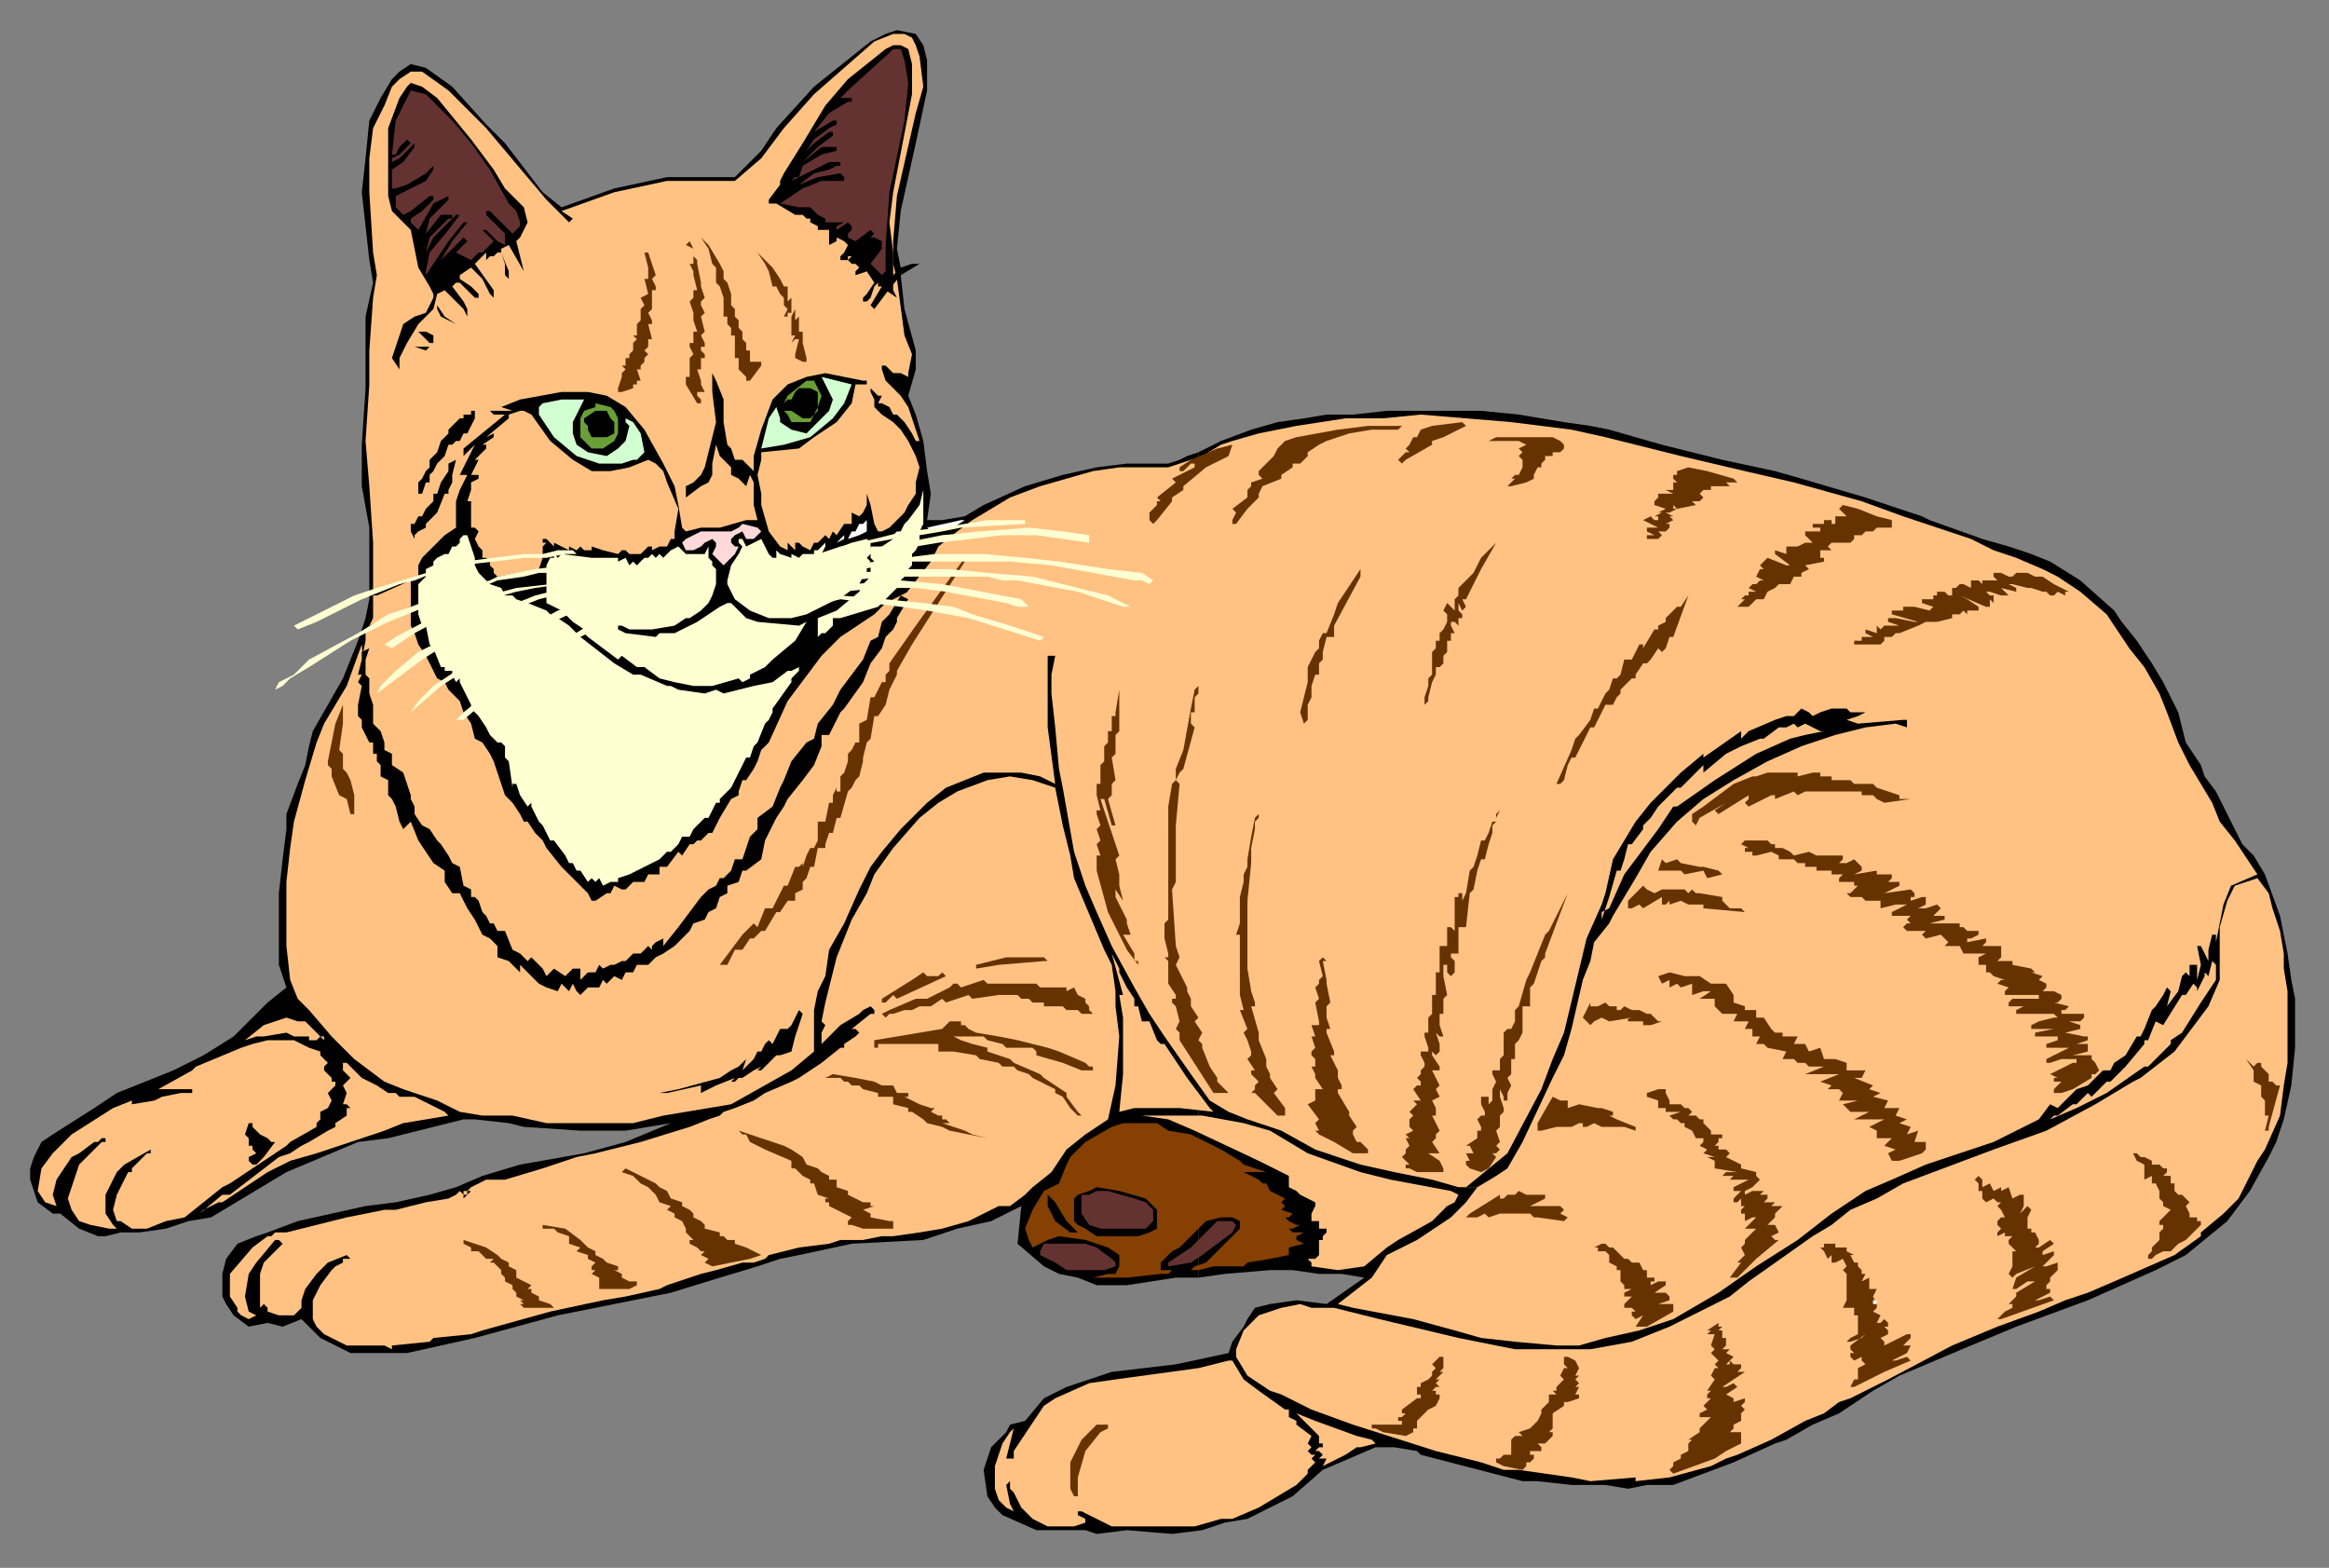
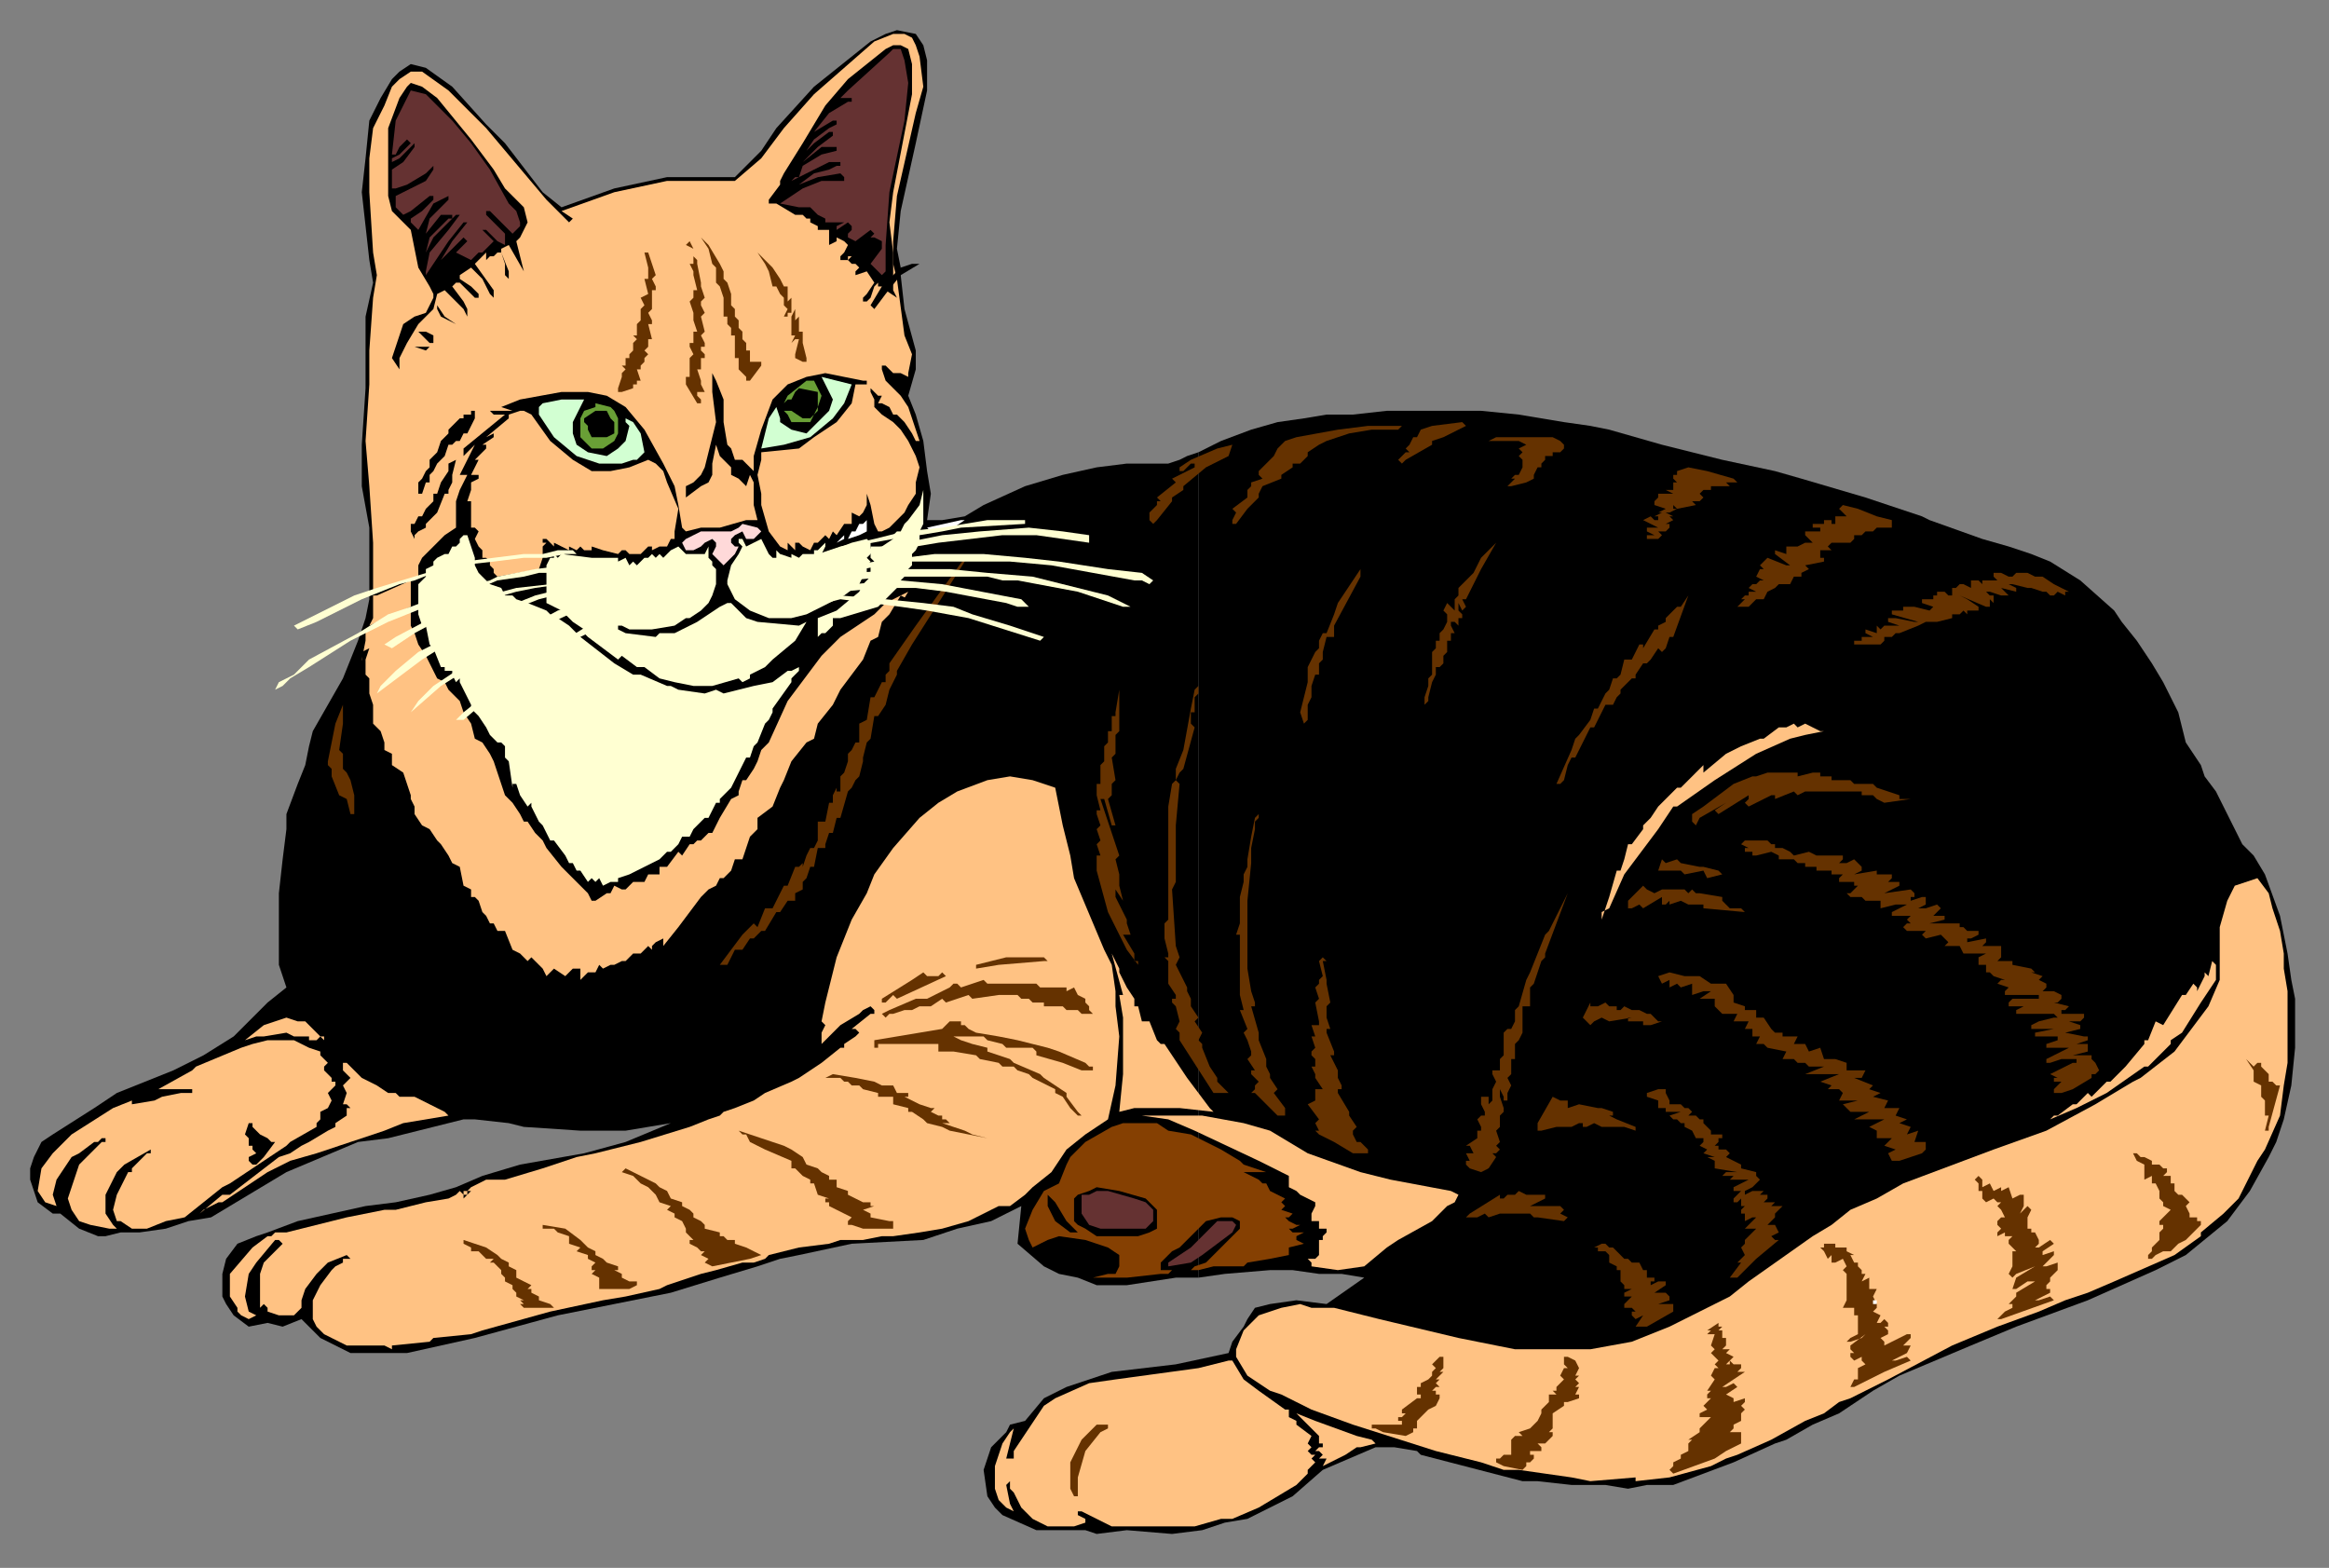
<svg xmlns="http://www.w3.org/2000/svg" xmlns:ns1="http://sodipodi.sourceforge.net/DTD/sodipodi-0.dtd" xmlns:ns2="http://www.inkscape.org/namespaces/inkscape" version="1.0" width="163.512mm" height="110.067mm" id="svg233" ns1:docname="CAT001.WMF">
  <rect width="100%" height="100%" fill="#808080" stroke="none" />
  <ns1:namedview pagecolor="#ffffff" bordercolor="#666666" borderopacity="1" objecttolerance="10" gridtolerance="10" guidetolerance="10" ns2:pageopacity="0" ns2:pageshadow="2" ns2:window-width="640" ns2:window-height="480" id="namedview235" />
  <defs id="defs3">
    <pattern id="WMFhbasepattern" patternUnits="userSpaceOnUse" width="6" height="6" x="0" y="0" />
  </defs>
  <path style="fill:#000000;fill-rule:evenodd;fill-opacity:1;stroke:none;" d="  M 318,339   L 325,338   L 337,337   L 343,337   L 350,338   L 356,338   L 362,339   L 352,346   L 344,345   L 337,346   L 333,347   L 331,350   L 330,352   L 327,356   L 326,359   L 312,362   L 295,364   L 283,368   L 277,371   L 272,377   L 268,378   L 267,380   L 263,384   L 261,390   L 262,397   L 264,400   L 266,402   L 275,406   L 278,406   L 286,406   L 288,406   L 291,407   L 299,406   L 311,407   L 319,406   L 325,404   L 331,403   L 335,401   L 343,397   L 351,390   L 365,384   L 370,384   L 376,385   L 377,386   L 404,393   L 408,393   L 417,394   L 426,394   L 432,395   L 437,394   L 444,394   L 460,388   L 471,383   L 474,382   L 481,378   L 488,375   L 491,373   L 497,369   L 504,365   L 523,357   L 535,352   L 554,345   L 572,337   L 580,333   L 591,324   L 597,316   L 602,307   L 604,303   L 605,300   L 606,297   L 608,288   L 609,278   L 609,265   L 608,260   L 607,253   L 605,243   L 601,232   L 598,227   L 595,224   L 594,222   L 593,220   L 588,210   L 585,206   L 584,203   L 580,197   L 578,189   L 577,187   L 576,185   L 574,181   L 571,176   L 567,170   L 563,165   L 561,162   L 552,154   L 544,149   L 539,147   L 533,145   L 526,143   L 512,138   L 510,137   L 501,134   L 495,132   L 478,127   L 471,125   L 457,122   L 449,120   L 441,118   L 427,114   L 422,113   L 415,112   L 403,110   L 393,109   L 381,109   L 373,109   L 368,109   L 359,110   L 352,110   L 346,111   L 339,112   L 332,114   L 324,117   L 318,120   L 318,339  z " id="path5" />
  <path style="fill:#000000;fill-rule:evenodd;fill-opacity:1;stroke:none;" d="  M 318,339   L 312,339   L 299,341   L 291,341   L 286,339   L 281,338   L 277,336   L 270,330   L 271,320   L 263,324   L 254,326   L 245,329   L 226,330   L 212,333   L 207,334   L 201,336   L 191,339   L 178,343   L 163,346   L 148,349   L 126,355   L 108,359   L 101,359   L 93,359   L 85,355   L 80,350   L 75,352   L 71,351   L 66,352   L 62,349   L 60,346   L 59,344   L 59,338   L 60,334   L 63,330   L 68,328   L 71,327   L 79,324   L 97,320   L 105,319   L 114,317   L 121,315   L 128,312   L 138,309   L 155,306   L 166,303   L 178,298   L 166,300   L 154,300   L 139,299   L 135,298   L 126,297   L 123,297   L 103,302   L 95,303   L 76,311   L 56,323   L 50,324   L 44,326   L 37,327   L 32,327   L 28,328   L 26,328   L 21,326   L 16,322   L 14,322   L 10,319   L 9,316   L 8,313   L 8,310   L 9,307   L 11,303   L 14,301   L 25,294   L 31,290   L 46,284   L 54,280   L 62,275   L 67,270   L 71,266   L 76,262   L 74,256   L 74,244   L 74,237   L 75,228   L 76,220   L 76,216   L 79,208   L 81,203   L 82,198   L 83,194   L 87,187   L 91,180   L 95,170   L 97,164   L 98,159   L 98,156   L 98,152   L 98,140   L 96,129   L 96,118   L 97,103   L 97,90   L 97,84   L 99,75   L 98,69   L 96,51   L 97,42   L 98,32   L 101,26   L 104,21   L 106,19   L 109,17   L 113,18   L 120,23   L 129,33   L 134,38   L 144,51   L 149,55   L 163,50   L 177,47   L 190,47   L 195,47   L 202,40   L 206,34   L 216,23   L 231,11   L 235,9   L 238,8   L 243,9   L 245,12   L 246,16   L 246,24   L 243,38   L 239,56   L 238,66   L 239,71   L 239,73   L 240,82   L 243,93   L 243,98   L 241,105   L 243,110   L 245,117   L 246,125   L 247,131   L 246,138   L 250,138   L 256,137   L 261,134   L 272,129   L 282,126   L 291,124   L 299,123   L 304,123   L 310,123   L 313,122   L 315,121   L 318,120   L 318,339  z " id="path7" />
  <path style="fill:#ffc283;fill-rule:evenodd;fill-opacity:1;stroke:none;" d="  M 238,74   L 240,89   L 242,94   L 241,99   L 241,100   L 239,99   L 237,99   L 235,97   L 234,97   L 234,98   L 235,101   L 239,105   L 241,108   L 244,117   L 243,117   L 242,115   L 240,112   L 239,111   L 238,110   L 237,110   L 236,108   L 234,107   L 234,107   L 233,107   L 234,105   L 233,105   L 232,104   L 231,103   L 231,104   L 232,106   L 232,108   L 234,110   L 237,112   L 239,114   L 241,117   L 243,121   L 244,124   L 243,128   L 243,131   L 241,134   L 240,136   L 238,138   L 236,140   L 234,141   L 233,141   L 232,139   L 231,134   L 230,131   L 230,134   L 229,136   L 228,137   L 226,136   L 226,139   L 224,139   L 222,142   L 221,141   L 220,143   L 219,142   L 217,144   L 216,144   L 215,146   L 213,145   L 212,144   L 211,144   L 211,146   L 209,144   L 209,146   L 207,145   L 204,141   L 202,134   L 202,131   L 201,126   L 202,122   L 202,120   L 212,119   L 216,116   L 222,112   L 226,107   L 227,102   L 229,102   L 230,102   L 230,101   L 229,101   L 219,99   L 214,100   L 209,102   L 205,106   L 202,114   L 200,121   L 200,125   L 197,122   L 195,122   L 194,119   L 193,118   L 192,112   L 192,106   L 190,101   L 189,99   L 189,99   L 189,104   L 190,112   L 189,116   L 188,120   L 187,124   L 186,126   L 184,128   L 182,129   L 182,132   L 186,129   L 188,128   L 189,126   L 189,123   L 190,118   L 191,121   L 194,124   L 194,126   L 196,127   L 198,129   L 199,126   L 200,128   L 200,134   L 201,138   L 198,138   L 191,140   L 186,140   L 182,141   L 181,140   L 180,134   L 179,129   L 176,123   L 171,114   L 166,108   L 161,105   L 156,104   L 149,104   L 138,106   L 133,108   L 136,109   L 130,109   L 131,110   L 134,110   L 123,119   L 123,121   L 126,118   L 122,126   L 124,126   L 122,130   L 121,133   L 121,136   L 121,140   L 118,142   L 116,144   L 114,146   L 112,148   L 111,150   L 111,153   L 99,157   L 99,144   L 98,129   L 97,117   L 98,102   L 98,93   L 99,79   L 100,73   L 99,67   L 98,51   L 98,42   L 99,34   L 102,28   L 104,23   L 106,21   L 109,19   L 112,19   L 119,24   L 129,34   L 145,53   L 148,56   L 151,59   L 152,58   L 149,56   L 163,51   L 177,48   L 187,48   L 195,48   L 202,42   L 208,34   L 216,25   L 232,11   L 237,9   L 240,9   L 242,10   L 243,12   L 244,15   L 245,23   L 243,30   L 238,52   L 237,64   L 237,70   L 238,74  z " id="path9" />
  <path style="fill:#000000;fill-rule:evenodd;fill-opacity:1;stroke:none;" d="  M 116,26   L 125,37   L 131,45   L 134,50   L 139,55   L 140,59   L 139,61   L 138,63   L 137,64   L 139,72   L 139,72   L 139,72   L 135,65   L 135,65   L 133,66   L 133,67   L 135,72   L 135,74   L 134,73   L 134,73   L 134,73   L 134,70   L 133,67   L 132,67   L 131,68   L 130,68   L 129,69   L 129,68   L 129,68   L 129,67   L 127,69   L 126,70   L 131,77   L 131,78   L 131,79   L 130,78   L 128,74   L 125,71   L 125,71   L 122,73   L 122,74   L 125,76   L 127,78   L 127,79   L 126,79   L 122,75   L 121,75   L 120,76   L 123,80   L 124,82   L 124,84   L 123,82   L 122,81   L 118,77   L 116,78   L 115,82   L 111,86   L 108,91   L 106,95   L 106,98   L 106,98   L 106,98   L 106,98   L 104,95   L 105,92   L 107,86   L 110,84   L 113,83   L 115,79   L 115,78   L 114,76   L 111,71   L 109,61   L 104,56   L 103,52   L 103,41   L 103,34   L 106,26   L 108,23   L 109,22   L 112,23   L 116,26  z " id="path11" />
  <path style="fill:#653232;fill-rule:evenodd;fill-opacity:1;stroke:none;" d="  M 120,32   L 125,38   L 130,45   L 135,54   L 137,56   L 138,59   L 138,60   L 136,62   L 132,58   L 130,56   L 129,56   L 129,57   L 134,62   L 134,64   L 134,65   L 132,64   L 130,62   L 129,61   L 128,61   L 131,64   L 128,67   L 127,67   L 125,69   L 123,68   L 121,67   L 124,64   L 124,64   L 123,63   L 121,65   L 119,67   L 117,69   L 120,64   L 124,59   L 124,59   L 123,59   L 119,64   L 113,73   L 113,72   L 114,67   L 119,61   L 122,57   L 122,57   L 121,57   L 115,63   L 113,67   L 114,63   L 118,59   L 119,58   L 120,58   L 120,57   L 119,57   L 117,57   L 113,62   L 114,58   L 116,56   L 119,53   L 119,52   L 119,52   L 115,54   L 111,61   L 109,59   L 109,58   L 112,56   L 115,53   L 115,52   L 114,52   L 109,56   L 107,57   L 105,55   L 105,52   L 107,51   L 113,48   L 115,45   L 115,44   L 115,44   L 113,46   L 113,46   L 108,49   L 105,50   L 104,50   L 104,45   L 104,45   L 107,43   L 110,39   L 110,38   L 110,38   L 109,39   L 106,42   L 104,43   L 104,43   L 104,42   L 106,41   L 109,38   L 109,38   L 108,37   L 106,39   L 105,41   L 104,41   L 105,32   L 107,28   L 109,24   L 113,25   L 120,32  z " id="path13" />
  <path style="fill:#653200;fill-rule:evenodd;fill-opacity:1;stroke:none;" d="  M 191,70   L 191,70   L 192,72   L 192,74   L 193,75   L 194,78   L 194,79   L 194,81   L 195,82   L 195,84   L 196,85   L 196,87   L 196,87   L 197,88   L 197,90   L 197,90   L 197,90   L 198,91   L 198,93   L 199,93   L 199,94   L 199,95   L 199,96   L 199,96   L 201,96   L 202,96   L 202,97   L 199,101   L 198,101   L 198,100   L 196,98   L 196,95   L 195,95   L 195,92   L 195,91   L 195,89   L 194,89   L 194,87   L 193,86   L 193,84   L 192,84   L 192,80   L 192,79   L 191,76   L 190,75   L 190,71   L 189,70   L 188,66   L 186,63   L 186,63   L 188,65   L 191,70  z " id="path15" />
  <path style="fill:#653200;fill-rule:evenodd;fill-opacity:1;stroke:none;" d="  M 184,66   L 184,67   L 184,68   L 185,69   L 185,70   L 186,75   L 186,76   L 187,79   L 186,80   L 186,81   L 186,81   L 187,83   L 186,84   L 187,88   L 186,89   L 187,91   L 187,92   L 186,92   L 186,93   L 187,94   L 187,95   L 186,95   L 186,96   L 186,97   L 186,98   L 185,98   L 186,101   L 186,101   L 186,102   L 187,104   L 186,104   L 185,104   L 185,105   L 186,106   L 186,107   L 185,107   L 182,102   L 182,101   L 182,100   L 183,100   L 183,101   L 183,99   L 183,98   L 183,97   L 183,97   L 183,95   L 183,95   L 184,94   L 183,92   L 183,91   L 184,91   L 184,88   L 185,88   L 184,85   L 184,83   L 183,80   L 183,80   L 184,79   L 184,79   L 184,77   L 185,77   L 184,73   L 184,72   L 183,70   L 184,70   L 184,68   L 184,66   L 182,65   L 183,64   L 183,64   L 184,66  z " id="path17" />
  <path style="fill:#653200;fill-rule:evenodd;fill-opacity:1;stroke:none;" d="  M 173,70   L 174,73   L 173,74   L 174,76   L 174,77   L 173,77   L 173,82   L 172,83   L 173,85   L 173,86   L 172,86   L 173,90   L 172,90   L 172,92   L 171,93   L 172,94   L 171,95   L 171,96   L 170,97   L 170,97   L 170,98   L 169,98   L 170,101   L 170,101   L 169,101   L 169,102   L 169,102   L 168,102   L 168,103   L 168,103   L 165,104   L 164,104   L 164,103   L 165,100   L 165,99   L 166,98   L 165,97   L 166,97   L 166,95   L 167,95   L 167,94   L 167,94   L 168,93   L 168,91   L 169,90   L 168,89   L 169,89   L 169,89   L 169,86   L 169,86   L 170,85   L 170,82   L 170,82   L 170,82   L 171,81   L 170,79   L 172,78   L 171,74   L 172,74   L 172,74   L 172,71   L 172,71   L 171,67   L 172,67   L 173,70  z " id="path19" />
  <path style="fill:#653200;fill-rule:evenodd;fill-opacity:1;stroke:none;" d="  M 207,74   L 207,74   L 208,76   L 209,76   L 209,80   L 209,80   L 209,80   L 210,79   L 210,79   L 210,84   L 210,84   L 211,82   L 211,82   L 211,82   L 211,85   L 212,84   L 212,84   L 212,84   L 212,85   L 212,88   L 213,88   L 213,88   L 213,91   L 213,91   L 213,91   L 214,95   L 214,96   L 213,96   L 211,95   L 211,94   L 212,90   L 211,90   L 210,91   L 210,91   L 210,91   L 211,89   L 210,89   L 210,86   L 210,86   L 210,86   L 210,86   L 210,83   L 209,83   L 209,84   L 209,84   L 208,84   L 209,82   L 208,81   L 208,79   L 207,78   L 207,79   L 207,78   L 206,76   L 206,76   L 205,76   L 204,72   L 203,70   L 201,67   L 201,67   L 205,71   L 207,74  z " id="path21" />
  <path style="fill:#000000;fill-rule:evenodd;fill-opacity:1;stroke:none;" d="  M 121,86   L 119,85   L 117,84   L 116,82   L 116,81   L 118,84   L 121,86  z " id="path23" />
  <path style="fill:#000000;fill-rule:evenodd;fill-opacity:1;stroke:none;" d="  M 115,89   L 115,90   L 115,91   L 114,91   L 112,89   L 111,88   L 111,88   L 113,88   L 115,89  z " id="path25" />
  <path style="fill:#000000;fill-rule:evenodd;fill-opacity:1;stroke:none;" d="  M 114,92   L 113,93   L 110,92   L 110,92   L 110,92   L 113,92   L 113,91   L 113,92   L 114,92  z " id="path27" />
  <path style="fill:#000000;fill-rule:evenodd;fill-opacity:1;stroke:none;" d="  M 189,99   L 189,98   L 189,99   L 189,99  z " id="path29" />
  <path style="fill:#d2ffd2;fill-rule:evenodd;fill-opacity:1;stroke:none;" d="  M 226,102   L 224,107   L 221,111   L 215,116   L 208,118   L 202,119   L 204,111   L 206,108   L 206,108   L 207,111   L 207,112   L 210,114   L 214,115   L 216,113   L 220,109   L 221,106   L 220,104   L 219,102   L 218,100   L 222,101   L 226,102  z " id="path31" />
-   <path style="fill:#699f36;fill-rule:evenodd;fill-opacity:1;stroke:none;" d="  M 218,105   L 217,108   L 216,110   L 215,112   L 212,112   L 210,112   L 209,110   L 208,109   L 210,109   L 213,111   L 215,111   L 217,109   L 217,106   L 217,104   L 215,103   L 212,103   L 211,104   L 210,106   L 209,106   L 208,107   L 209,105   L 214,101   L 216,101   L 218,105  z " id="path33" />
+   <path style="fill:#699f36;fill-rule:evenodd;fill-opacity:1;stroke:none;" d="  M 218,105   L 217,108   L 216,110   L 215,112   L 212,112   L 210,112   L 209,110   L 208,109   L 210,109   L 213,111   L 215,111   L 217,109   L 217,106   L 217,104   L 212,103   L 211,104   L 210,106   L 209,106   L 208,107   L 209,105   L 214,101   L 216,101   L 218,105  z " id="path33" />
  <path style="fill:#d2ffd2;fill-rule:evenodd;fill-opacity:1;stroke:none;" d="  M 155,106   L 152,112   L 152,115   L 153,118   L 156,120   L 161,121   L 164,119   L 166,117   L 167,113   L 166,112   L 166,112   L 166,111   L 168,112   L 170,115   L 171,120   L 169,122   L 168,122   L 165,123   L 159,123   L 153,121   L 147,116   L 143,110   L 143,108   L 144,107   L 149,106   L 154,106   L 155,106  z " id="path35" />
  <path style="fill:#699f36;fill-rule:evenodd;fill-opacity:1;stroke:none;" d="  M 163,109   L 164,111   L 164,115   L 163,117   L 160,119   L 157,119   L 156,118   L 154,116   L 154,111   L 155,109   L 158,108   L 158,107   L 162,108   L 163,109  z " id="path37" />
  <path style="fill:#000000;fill-rule:evenodd;fill-opacity:1;stroke:none;" d="  M 126,109   L 126,111   L 124,115   L 123,115   L 122,117   L 122,117   L 121,117   L 120,118   L 120,118   L 119,118   L 118,121   L 116,123   L 115,125   L 114,126   L 114,128   L 113,128   L 112,131   L 111,131   L 111,130   L 111,128   L 112,127   L 113,125   L 114,124   L 114,122   L 114,122   L 115,121   L 116,120   L 117,117   L 119,115   L 119,114   L 120,113   L 122,111   L 123,111   L 123,110   L 125,110   L 125,109   L 126,109   L 126,109  z " id="path39" />
  <path style="fill:#000000;fill-rule:evenodd;fill-opacity:1;stroke:none;" d="  M 162,111   L 163,112   L 163,115   L 161,116   L 158,116   L 157,116   L 156,114   L 156,113   L 155,112   L 155,111   L 158,109   L 161,109   L 162,111  z " id="path41" />
  <path style="fill:#ffc283;fill-rule:evenodd;fill-opacity:1;stroke:none;" d="  M 200,335   L 197,335   L 190,337   L 186,338   L 183,339   L 177,341   L 175,342   L 166,344   L 160,345   L 146,348   L 128,353   L 125,354   L 115,355   L 114,356   L 104,357   L 104,358   L 102,357   L 101,357   L 95,357   L 95,357   L 95,357   L 92,357   L 86,354   L 84,352   L 83,350   L 83,345   L 85,341   L 88,337   L 89,336   L 91,335   L 91,334   L 93,334   L 93,334   L 92,333   L 87,335   L 84,338   L 81,342   L 80,345   L 80,347   L 78,349   L 75,349   L 74,349   L 71,348   L 71,347   L 70,346   L 69,347   L 69,345   L 69,338   L 70,335   L 75,330   L 74,329   L 73,329   L 68,335   L 66,338   L 65,344   L 66,348   L 68,349   L 66,350   L 64,349   L 63,348   L 63,347   L 61,344   L 61,338   L 67,331   L 71,328   L 72,328   L 73,327   L 76,327   L 92,323   L 102,321   L 105,321   L 113,319   L 119,318   L 121,317   L 122,316   L 123,317   L 123,316   L 124,316   L 124,317   L 123,317   L 123,318   L 123,318   L 124,317   L 124,317   L 125,316   L 124,316   L 125,315   L 125,315   L 129,313   L 134,313   L 144,310   L 153,307   L 158,306   L 170,303   L 183,299   L 188,297   L 191,296   L 192,295   L 195,294   L 200,292   L 203,290   L 210,287   L 212,286   L 218,282   L 223,278   L 224,278   L 224,277   L 227,275   L 228,274   L 228,274   L 227,273   L 227,273   L 226,273   L 231,269   L 232,269   L 232,268   L 231,267   L 229,268   L 228,269   L 223,272   L 218,277   L 218,274   L 219,272   L 218,271   L 219,266   L 222,254   L 226,244   L 230,237   L 232,232   L 237,225   L 244,217   L 249,213   L 254,210   L 262,207   L 268,206   L 274,207   L 280,209   L 282,219   L 284,227   L 285,233   L 293,252   L 295,256   L 296,263   L 296,267   L 297,275   L 296,288   L 294,297   L 288,301   L 283,305   L 279,311   L 274,315   L 272,317   L 268,320   L 265,320   L 257,324   L 250,326   L 244,327   L 237,328   L 234,328   L 229,329   L 223,329   L 220,330   L 212,331   L 204,333   L 203,334   L 200,335  z " id="path43" />
  <path style="fill:#ffc283;fill-rule:evenodd;fill-opacity:1;stroke:none;" d="  M 593,235   L 599,233   L 602,237   L 603,241   L 605,247   L 606,253   L 606,257   L 607,263   L 607,268   L 607,269   L 607,272   L 607,278   L 607,282   L 606,288   L 605,296   L 601,305   L 599,308   L 597,312   L 594,318   L 590,322   L 584,327   L 584,328   L 577,333   L 561,340   L 554,343   L 548,345   L 541,348   L 530,352   L 518,357   L 501,366   L 491,371   L 488,372   L 484,375   L 479,377   L 470,382   L 461,386   L 458,387   L 454,389   L 443,392   L 434,393   L 434,392   L 422,393   L 417,392   L 410,391   L 403,390   L 399,390   L 393,388   L 381,385   L 359,378   L 348,374   L 340,370   L 337,369   L 331,365   L 328,360   L 328,358   L 330,353   L 334,349   L 340,347   L 345,346   L 348,347   L 354,347   L 366,350   L 387,355   L 402,358   L 408,358   L 422,358   L 433,356   L 443,352   L 445,351   L 451,348   L 459,344   L 464,340   L 481,328   L 486,325   L 491,321   L 498,318   L 505,314   L 529,305   L 543,300   L 556,293   L 566,287   L 568,286   L 577,279   L 586,267   L 589,260   L 589,257   L 589,246   L 591,239   L 593,235  z " id="path45" />
-   <path style="fill:#ffc283;fill-rule:evenodd;fill-opacity:1;stroke:none;" d="  M 392,315   L 387,315   L 380,313   L 370,311   L 361,309   L 349,305   L 340,300   L 331,297   L 326,295   L 321,292   L 316,285   L 309,275   L 305,269   L 301,262   L 295,251   L 291,242   L 288,235   L 285,226   L 282,209   L 281,204   L 280,193   L 279,184   L 279,179   L 280,174   L 278,174   L 278,180   L 278,193   L 280,208   L 276,206   L 271,205   L 266,205   L 261,205   L 256,207   L 251,209   L 246,213   L 239,220   L 234,226   L 231,230   L 228,236   L 224,245   L 220,252   L 219,259   L 217,263   L 216,268   L 216,271   L 216,279   L 210,284   L 194,293   L 176,296   L 168,298   L 160,298   L 154,298   L 145,298   L 136,296   L 128,296   L 122,295   L 116,292   L 107,289   L 102,287   L 98,284   L 94,281   L 88,275   L 82,268   L 79,265   L 77,260   L 76,251   L 76,234   L 77,225   L 78,218   L 81,207   L 84,197   L 86,192   L 92,182   L 96,171   L 97,184   L 101,198   L 109,217   L 131,248   L 136,254   L 141,257   L 145,260   L 155,261   L 171,254   L 176,252   L 187,239   L 198,229   L 211,204   L 222,188   L 229,178   L 235,167   L 240,158   L 247,149   L 249,145   L 254,141   L 258,138   L 268,132   L 276,129   L 283,127   L 290,125   L 297,124   L 302,124   L 310,124   L 319,121   L 324,118   L 327,117   L 334,115   L 344,113   L 357,111   L 367,111   L 377,110   L 401,112   L 417,114   L 426,116   L 446,121   L 463,125   L 476,128   L 494,133   L 505,137   L 514,140   L 523,143   L 529,146   L 535,148   L 542,151   L 546,153   L 552,157   L 559,163   L 565,172   L 569,177   L 573,184   L 575,189   L 578,197   L 581,203   L 587,213   L 589,218   L 593,223   L 599,232   L 592,235   L 590,240   L 589,245   L 588,250   L 588,248   L 587,248   L 586,252   L 586,255   L 584,251   L 583,251   L 584,256   L 583,260   L 583,256   L 581,256   L 581,259   L 580,258   L 579,259   L 578,263   L 575,267   L 576,263   L 575,262   L 574,264   L 572,267   L 571,268   L 569,273   L 568,275   L 567,275   L 564,280   L 561,282   L 560,284   L 558,284   L 554,288   L 551,289   L 546,294   L 544,293   L 541,297   L 529,303   L 511,309   L 502,313   L 495,316   L 486,322   L 477,329   L 466,336   L 456,343   L 444,350   L 435,353   L 426,355   L 419,357   L 413,357   L 402,356   L 393,355   L 386,353   L 375,350   L 359,347   L 355,346   L 364,339   L 368,333   L 376,329   L 385,323   L 389,319   L 392,315  z " id="path47" />
  <path style="fill:#653200;fill-rule:evenodd;fill-opacity:1;stroke:none;" d="  M 256,149   L 256,148   L 243,166   L 236,176   L 236,178   L 235,179   L 235,181   L 235,181   L 234,181   L 232,185   L 231,185   L 230,191   L 228,192   L 228,194   L 228,197   L 228,197   L 227,197   L 226,199   L 225,200   L 225,202   L 224,205   L 224,205   L 223,206   L 223,209   L 223,210   L 222,210   L 222,209   L 221,211   L 221,213   L 220,213   L 220,213   L 219,218   L 217,218   L 217,223   L 216,225   L 215,225   L 214,227   L 213,230   L 213,229   L 212,230   L 211,230   L 209,235   L 208,235   L 205,241   L 204,241   L 203,241   L 201,246   L 200,245   L 198,247   L 198,247   L 197,248   L 191,256   L 191,256   L 192,256   L 192,256   L 193,256   L 195,252   L 197,252   L 199,249   L 199,249   L 200,249   L 202,247   L 203,247   L 206,242   L 207,242   L 209,239   L 210,239   L 210,239   L 211,239   L 211,237   L 213,236   L 213,234   L 214,233   L 215,230   L 216,230   L 216,230   L 217,225   L 219,225   L 219,224   L 220,221   L 221,221   L 222,217   L 222,217   L 223,217   L 225,210   L 226,209   L 227,207   L 227,207   L 228,206   L 229,202   L 229,201   L 230,197   L 231,196   L 232,190   L 233,190   L 235,187   L 236,183   L 236,183   L 237,181   L 238,179   L 238,178   L 242,171   L 256,149  z " id="path49" />
  <path style="fill:#000000;fill-rule:evenodd;fill-opacity:1;stroke:none;" d="  M 120,126   L 120,127   L 120,128   L 119,130   L 119,130   L 119,130   L 119,130   L 119,131   L 118,131   L 116,136   L 115,137   L 113,139   L 113,140   L 111,141   L 110,142   L 110,142   L 110,143   L 110,143   L 109,141   L 109,139   L 110,139   L 111,137   L 112,137   L 113,135   L 113,135   L 114,134   L 115,133   L 115,131   L 116,131   L 117,128   L 119,125   L 119,123   L 121,122   L 121,122   L 120,126  z " id="path51" />
  <path style="fill:#ffffff;fill-rule:evenodd;fill-opacity:1;stroke:none;" d="  M 228,142   L 225,143   L 226,141   L 227,141   L 228,139   L 229,139   L 230,138   L 230,141   L 228,142  z " id="path53" />
  <path style="fill:#ffffff;fill-rule:evenodd;fill-opacity:1;stroke:none;" d="  M 256,138   L 253,140   L 247,141   L 246,140   L 255,138   L 255,138   L 256,138  z " id="path55" />
  <path style="fill:#ffd9d9;fill-rule:evenodd;fill-opacity:1;stroke:none;" d="  M 202,141   L 200,143   L 198,143   L 197,141   L 195,142   L 194,143   L 194,144   L 195,145   L 196,145   L 195,147   L 192,150   L 189,147   L 190,145   L 190,144   L 189,143   L 187,144   L 186,145   L 184,146   L 182,146   L 181,144   L 182,143   L 186,141   L 194,141   L 196,140   L 197,139   L 201,140   L 202,141  z " id="path57" />
  <path style="fill:#ffffff;fill-rule:evenodd;fill-opacity:1;stroke:none;" d="  M 222,144   L 224,142   L 224,143   L 222,144  z " id="path59" />
  <path style="fill:#ffffd2;fill-rule:evenodd;fill-opacity:1;stroke:none;" d="  M 231,144   L 231,146   L 231,147   L 230,148   L 231,149   L 230,150   L 230,152   L 229,153   L 228,155   L 224,158   L 220,160   L 214,163   L 210,164   L 204,164   L 199,162   L 195,159   L 193,155   L 193,154   L 194,150   L 196,147   L 197,145   L 196,144   L 196,143   L 197,143   L 198,145   L 200,144   L 202,143   L 204,147   L 205,148   L 206,148   L 206,147   L 206,146   L 207,147   L 210,148   L 210,148   L 210,147   L 212,148   L 212,148   L 213,147   L 213,147   L 214,147   L 215,147   L 215,147   L 216,147   L 216,146   L 217,146   L 219,144   L 219,145   L 218,147   L 218,147   L 226,144   L 230,143   L 230,143   L 231,144  z " id="path61" />
  <path style="fill:#ffffd2;fill-rule:evenodd;fill-opacity:1;stroke:none;" d="  M 185,147   L 187,147   L 188,145   L 188,148   L 189,149   L 189,150   L 190,151   L 190,155   L 189,158   L 188,160   L 186,162   L 183,164   L 182,164   L 179,166   L 173,167   L 167,167   L 165,166   L 164,166   L 164,166   L 164,167   L 166,168   L 174,169   L 175,168   L 179,168   L 185,165   L 191,161   L 193,160   L 194,160   L 198,164   L 201,165   L 212,166   L 214,165   L 214,165   L 211,170   L 205,175   L 204,176   L 203,177   L 199,179   L 199,179   L 199,179   L 199,180   L 197,181   L 196,180   L 189,182   L 184,182   L 179,181   L 175,180   L 171,177   L 169,177   L 165,174   L 164,175   L 160,172   L 156,169   L 155,168   L 155,167   L 152,165   L 150,163   L 149,162   L 145,160   L 145,154   L 145,150   L 146,148   L 147,148   L 147,147   L 148,148   L 149,147   L 157,148   L 164,148   L 164,149   L 166,148   L 167,150   L 168,149   L 169,150   L 170,149   L 171,148   L 172,148   L 173,147   L 174,148   L 175,147   L 176,148   L 176,148   L 178,146   L 180,145   L 182,147   L 185,147  z " id="path63" />
  <path style="fill:#ffc283;fill-rule:evenodd;fill-opacity:1;stroke:none;" d="  M 144,146   L 144,145   L 145,144   L 144,144   L 144,143   L 145,143   L 147,145   L 147,145   L 147,144   L 151,146   L 151,145   L 150,145   L 151,145   L 153,146   L 154,145   L 155,146   L 157,146   L 157,145   L 160,146   L 160,146   L 164,147   L 165,146   L 166,146   L 167,147   L 167,147   L 170,147   L 172,145   L 172,145   L 173,145   L 173,146   L 175,145   L 175,145   L 177,145   L 178,143   L 179,143   L 179,143   L 179,141   L 180,135   L 177,128   L 176,125   L 174,123   L 172,122   L 167,124   L 162,125   L 157,125   L 152,122   L 146,117   L 141,110   L 139,109   L 138,109   L 135,110   L 135,111   L 129,116   L 131,115   L 131,116   L 131,116   L 131,116   L 128,118   L 128,118   L 129,118   L 129,119   L 128,120   L 126,122   L 127,122   L 127,122   L 125,126   L 127,126   L 127,127   L 125,128   L 125,130   L 124,133   L 125,133   L 125,133   L 125,134   L 125,136   L 125,137   L 125,140   L 126,140   L 127,141   L 126,143   L 127,145   L 128,146   L 128,146   L 128,148   L 129,148   L 130,149   L 130,150   L 130,150   L 131,151   L 131,152   L 132,153   L 143,151   L 143,151   L 144,148   L 143,148   L 144,148   L 144,148   L 144,148   L 144,146  z " id="path65" />
  <path style="fill:#ffc283;fill-rule:evenodd;fill-opacity:1;stroke:none;" d="  M 109,157   L 109,160   L 109,160   L 109,161   L 98,166   L 99,164   L 99,164   L 99,161   L 99,161   L 99,158   L 100,158   L 109,154   L 109,154   L 109,157  z " id="path67" />
  <path style="fill:#ffffd2;fill-rule:evenodd;fill-opacity:1;stroke:none;" d="  M 237,157   L 238,156   L 238,156   L 239,154   L 239,154   L 241,152   L 241,151   L 242,150   L 242,149   L 242,147   L 243,146   L 244,144   L 244,142   L 244,141   L 245,139   L 245,138   L 245,136   L 245,128   L 245,130   L 244,134   L 241,138   L 240,139   L 239,141   L 238,141   L 237,142   L 237,143   L 237,143   L 234,145   L 233,145   L 231,145   L 231,146   L 231,147   L 231,148   L 232,149   L 231,150   L 231,152   L 231,153   L 230,154   L 229,155   L 228,157   L 222,162   L 217,164   L 217,167   L 217,168   L 217,169   L 218,168   L 219,168   L 221,166   L 221,165   L 221,164   L 223,164   L 233,161   L 237,157  z " id="path69" />
  <path style="fill:#ffc283;fill-rule:evenodd;fill-opacity:1;stroke:none;" d="  M 241,157   L 238,162   L 233,170   L 228,180   L 219,193   L 212,204   L 201,223   L 198,229   L 187,239   L 176,252   L 173,253   L 165,257   L 155,261   L 145,260   L 141,256   L 136,254   L 131,248   L 110,219   L 98,194   L 97,187   L 97,182   L 96,178   L 96,175   L 97,170   L 97,169   L 97,167   L 103,164   L 109,162   L 109,166   L 110,168   L 111,171   L 113,174   L 116,180   L 118,181   L 119,183   L 122,186   L 123,189   L 125,192   L 126,196   L 128,197   L 130,200   L 131,202   L 133,208   L 134,211   L 136,213   L 138,216   L 139,218   L 140,218   L 142,221   L 144,223   L 145,225   L 149,230   L 149,230   L 153,234   L 156,237   L 157,239   L 158,239   L 161,237   L 162,237   L 163,235   L 165,236   L 166,236   L 168,234   L 170,234   L 171,234   L 172,232   L 173,232   L 175,232   L 175,230   L 177,230   L 180,226   L 181,227   L 183,224   L 184,224   L 184,224   L 185,223   L 186,223   L 188,221   L 189,221   L 191,217   L 194,212   L 196,211   L 196,210   L 197,207   L 198,207   L 200,204   L 201,202   L 202,199   L 204,197   L 209,186   L 212,182   L 218,174   L 223,169   L 226,167   L 232,163   L 235,160   L 241,157  z " id="path71" />
  <path style="fill:#ffffd2;fill-rule:evenodd;fill-opacity:1;stroke:none;" d="  M 125,188   L 125,187   L 123,183   L 122,181   L 122,180   L 121,181   L 120,179   L 120,178   L 118,178   L 118,177   L 117,177   L 117,177   L 115,172   L 114,171   L 113,166   L 112,166   L 111,163   L 111,161   L 111,160   L 111,155   L 112,154   L 113,153   L 113,152   L 113,151   L 113,151   L 115,150   L 115,149   L 116,148   L 118,147   L 119,147   L 120,145   L 120,145   L 121,145   L 122,144   L 122,143   L 123,142   L 124,142   L 125,145   L 126,148   L 126,149   L 126,150   L 127,152   L 129,154   L 130,155   L 133,156   L 134,158   L 136,158   L 137,159   L 140,160   L 145,162   L 146,163   L 148,164   L 151,166   L 153,168   L 154,169   L 163,176   L 168,179   L 170,179   L 177,182   L 178,182   L 178,182   L 180,183   L 187,184   L 190,183   L 192,184   L 200,182   L 205,181   L 209,178   L 210,178   L 212,177   L 212,178   L 210,180   L 210,180   L 210,181   L 205,188   L 205,189   L 204,191   L 203,192   L 201,197   L 200,198   L 199,201   L 198,201   L 196,205   L 195,207   L 194,209   L 192,211   L 192,211   L 191,212   L 191,213   L 190,213   L 188,217   L 187,217   L 187,217   L 184,220   L 184,220   L 183,222   L 181,222   L 180,224   L 178,226   L 177,226   L 175,228   L 173,229   L 171,230   L 167,232   L 164,233   L 164,234   L 163,234   L 162,234   L 160,235   L 159,233   L 158,234   L 157,233   L 156,234   L 154,231   L 154,231   L 154,231   L 153,231   L 152,229   L 151,229   L 151,229   L 150,227   L 147,223   L 146,223   L 144,219   L 143,218   L 141,214   L 141,213   L 140,214   L 138,211   L 138,211   L 137,208   L 136,208   L 136,209   L 135,202   L 134,201   L 134,198   L 133,197   L 132,197   L 130,195   L 129,193   L 127,190   L 127,190   L 126,189   L 126,189   L 125,188  z " id="path73" />
  <path style="fill:#653200;fill-rule:evenodd;fill-opacity:1;stroke:none;" d="  M 91,192   L 90,199   L 91,200   L 91,201   L 91,201   L 91,204   L 92,205   L 93,207   L 94,211   L 94,216   L 94,216   L 93,216   L 92,212   L 90,211   L 88,206   L 88,204   L 87,203   L 87,202   L 87,202   L 88,197   L 89,192   L 91,187   L 91,187   L 91,192  z " id="path75" />
  <path style="fill:#653200;fill-rule:evenodd;fill-opacity:1;stroke:none;" d="  M 483,206   L 486,206   L 486,207   L 491,207   L 491,207   L 492,208   L 497,208   L 498,209   L 501,210   L 504,211   L 504,212   L 507,212   L 500,213   L 498,212   L 497,211   L 494,211   L 494,210   L 493,210   L 489,210   L 488,210   L 488,210   L 488,210   L 485,210   L 481,210   L 480,210   L 479,210   L 477,211   L 476,210   L 471,212   L 471,211   L 471,211   L 471,211   L 470,211   L 464,214   L 464,214   L 463,213   L 464,212   L 464,212   L 464,211   L 456,216   L 456,216   L 455,215   L 458,213   L 458,213   L 451,217   L 450,219   L 449,218   L 449,216   L 452,214   L 460,208   L 465,206   L 466,206   L 469,205   L 470,205   L 470,205   L 470,205   L 472,205   L 474,205   L 476,205   L 477,205   L 477,206   L 481,205   L 483,205   L 483,206  z " id="path77" />
  <path style="fill:#ffc283;fill-rule:evenodd;fill-opacity:1;stroke:none;" d="  M 297,258   L 299,262   L 299,262   L 301,265   L 301,267   L 301,267   L 302,267   L 303,271   L 304,271   L 305,271   L 307,276   L 308,277   L 309,277   L 315,286   L 321,294   L 322,295   L 313,294   L 308,294   L 301,294   L 297,295   L 298,285   L 298,270   L 297,264   L 298,264   L 295,253   L 297,257   L 297,258  z " id="path79" />
  <path style="fill:#653200;fill-rule:evenodd;fill-opacity:1;stroke:none;" d="  M 277,254   L 278,255   L 277,255   L 265,256   L 259,257   L 259,257   L 259,256   L 267,254   L 271,254   L 272,254   L 277,254  z " id="path81" />
  <path style="fill:#ffc283;fill-rule:evenodd;fill-opacity:1;stroke:none;" d="  M 588,260   L 584,266   L 579,274   L 576,276   L 576,277   L 570,283   L 569,283   L 569,283   L 559,290   L 551,294   L 544,297   L 544,297   L 545,296   L 546,296   L 550,293   L 551,293   L 554,290   L 555,291   L 555,291   L 559,287   L 560,287   L 563,284   L 564,283   L 569,277   L 569,276   L 570,276   L 570,276   L 570,276   L 572,271   L 574,272   L 579,264   L 580,264   L 582,261   L 583,262   L 583,263   L 583,263   L 585,259   L 585,258   L 586,259   L 586,259   L 587,255   L 588,256   L 588,260  z " id="path83" />
  <path style="fill:#653200;fill-rule:evenodd;fill-opacity:1;stroke:none;" d="  M 238,265   L 237,264   L 235,266   L 234,266   L 234,265   L 242,260   L 245,258   L 246,259   L 249,259   L 250,258   L 251,259   L 238,265  z " id="path85" />
  <path style="fill:#653200;fill-rule:evenodd;fill-opacity:1;stroke:none;" d="  M 269,261   L 271,261   L 275,261   L 276,262   L 281,262   L 281,262   L 283,262   L 283,263   L 285,262   L 286,264   L 286,264   L 288,265   L 288,266   L 288,266   L 288,266   L 289,267   L 289,268   L 289,268   L 290,269   L 290,269   L 289,269   L 287,269   L 286,268   L 283,268   L 282,267   L 279,267   L 278,267   L 278,267   L 277,267   L 277,266   L 275,266   L 274,266   L 273,265   L 271,265   L 270,264   L 265,264   L 265,264   L 258,265   L 257,264   L 251,266   L 250,265   L 247,267   L 244,267   L 242,268   L 240,268   L 237,269   L 236,269   L 235,270   L 235,270   L 234,269   L 236,268   L 243,265   L 246,265   L 250,263   L 252,262   L 253,261   L 254,261   L 255,262   L 261,260   L 262,261   L 269,261  z " id="path87" />
  <path style="fill:#000000;fill-rule:evenodd;fill-opacity:1;stroke:none;" d="  M 211,275   L 210,279   L 207,280   L 207,280   L 206,280   L 202,284   L 201,284   L 201,284   L 202,283   L 200,284   L 197,286   L 196,286   L 195,287   L 194,287   L 194,287   L 195,286   L 190,288   L 186,290   L 186,288   L 177,290   L 174,290   L 175,290   L 180,289   L 191,286   L 194,284   L 196,283   L 198,281   L 198,281   L 197,284   L 200,281   L 201,279   L 202,279   L 203,277   L 204,276   L 205,277   L 207,273   L 208,273   L 209,273   L 210,272   L 212,268   L 212,268   L 213,269   L 211,275  z " id="path89" />
  <path style="fill:#ffc283;fill-rule:evenodd;fill-opacity:1;stroke:none;" d="  M 81,271   L 85,275   L 86,275   L 86,276   L 85,275   L 84,276   L 84,276   L 82,276   L 82,275   L 81,275   L 78,275   L 76,274   L 70,275   L 68,275   L 65,276   L 65,276   L 70,272   L 73,271   L 76,270   L 79,271   L 81,271  z " id="path91" />
  <path style="fill:#653200;fill-rule:evenodd;fill-opacity:1;stroke:none;" d="  M 255,272   L 256,272   L 257,273   L 257,273   L 259,274   L 265,275   L 270,276   L 278,278   L 278,278   L 281,279   L 288,282   L 289,283   L 290,283   L 290,284   L 287,284   L 282,282   L 275,280   L 275,279   L 274,278   L 267,278   L 266,277   L 262,276   L 261,275   L 253,275   L 255,276   L 258,277   L 262,278   L 262,279   L 268,281   L 269,282   L 276,285   L 277,286   L 283,290   L 283,291   L 286,295   L 287,296   L 286,296   L 284,294   L 282,291   L 280,290   L 280,289   L 278,288   L 274,286   L 273,285   L 270,284   L 269,283   L 266,283   L 265,282   L 260,281   L 259,280   L 253,279   L 253,279   L 249,279   L 249,278   L 249,277   L 244,277   L 244,277   L 238,277   L 233,277   L 233,278   L 232,278   L 232,277   L 232,276   L 238,275   L 250,273   L 252,271   L 255,271   L 255,272  z " id="path93" />
  <path style="fill:#ffc283;fill-rule:evenodd;fill-opacity:1;stroke:none;" d="  M 82,278   L 85,279   L 85,280   L 86,281   L 87,282   L 86,283   L 86,284   L 88,286   L 88,287   L 89,287   L 89,287   L 89,287   L 89,288   L 89,288   L 89,288   L 87,290   L 88,292   L 87,294   L 85,295   L 85,297   L 84,298   L 84,299   L 77,303   L 76,304   L 64,312   L 64,312   L 64,312   L 61,314   L 59,315   L 49,323   L 44,324   L 39,326   L 35,326   L 32,324   L 31,324   L 30,321   L 31,317   L 34,311   L 35,311   L 35,310   L 37,308   L 39,306   L 40,306   L 40,305   L 33,309   L 31,311   L 28,317   L 28,319   L 28,322   L 30,325   L 31,326   L 29,326   L 24,325   L 21,324   L 19,321   L 18,318   L 19,315   L 21,309   L 27,303   L 28,303   L 28,303   L 28,302   L 27,302   L 26,303   L 26,303   L 25,303   L 21,306   L 19,307   L 15,313   L 14,317   L 15,320   L 12,319   L 10,316   L 10,316   L 11,310   L 14,306   L 19,301   L 30,294   L 35,292   L 35,292   L 35,292   L 35,293   L 41,292   L 43,291   L 48,290   L 50,290   L 51,290   L 51,290   L 51,289   L 50,289   L 42,289   L 51,284   L 52,283   L 64,278   L 67,277   L 67,277   L 71,276   L 73,276   L 74,276   L 78,276   L 82,278  z " id="path95" />
  <path style="fill:#653200;fill-rule:evenodd;fill-opacity:1;stroke:none;" d="  M 599,282   L 600,282   L 600,283   L 601,284   L 601,284   L 602,285   L 602,287   L 603,287   L 604,288   L 605,288   L 605,288   L 602,299   L 602,300   L 601,300   L 602,296   L 601,296   L 601,294   L 601,292   L 601,292   L 601,292   L 600,291   L 600,288   L 598,287   L 598,286   L 598,284   L 596,281   L 596,281   L 598,283   L 599,282  z " id="path97" />
  <path style="fill:#ffc283;fill-rule:evenodd;fill-opacity:1;stroke:none;" d="  M 100,288   L 103,290   L 105,290   L 106,291   L 110,291   L 118,295   L 119,296   L 107,298   L 102,300   L 84,306   L 77,308   L 73,310   L 71,311   L 59,319   L 58,319   L 54,321   L 53,322   L 59,317   L 61,317   L 74,307   L 74,307   L 77,306   L 80,304   L 82,303   L 87,300   L 89,299   L 89,298   L 92,296   L 92,296   L 92,294   L 93,294   L 92,293   L 91,293   L 92,290   L 91,288   L 92,287   L 93,286   L 92,285   L 92,285   L 91,284   L 91,283   L 91,282   L 92,282   L 96,286   L 100,288  z " id="path99" />
  <path style="fill:#653200;fill-rule:evenodd;fill-opacity:1;stroke:none;" d="  M 232,287   L 234,288   L 237,288   L 238,290   L 241,290   L 241,291   L 241,291   L 240,291   L 244,293   L 247,294   L 248,294   L 247,295   L 249,296   L 250,296   L 250,296   L 250,296   L 250,297   L 251,297   L 252,298   L 252,298   L 251,298   L 250,298   L 250,298   L 256,300   L 258,301   L 262,302   L 262,302   L 252,300   L 250,299   L 246,298   L 245,297   L 242,295   L 241,295   L 241,294   L 241,294   L 241,294   L 241,294   L 237,293   L 237,291   L 234,291   L 233,291   L 233,290   L 233,290   L 229,289   L 228,288   L 226,288   L 225,287   L 224,287   L 223,286   L 219,286   L 221,285   L 227,286   L 232,287  z " id="path101" />
  <path style="fill:#ffc283;fill-rule:evenodd;fill-opacity:1;stroke:none;" d="  M 319,296   L 330,298   L 337,300   L 347,306   L 361,311   L 369,313   L 385,316   L 387,317   L 386,319   L 384,320   L 380,324   L 371,329   L 368,331   L 362,336   L 355,337   L 348,336   L 348,335   L 347,334   L 349,334   L 350,333   L 350,331   L 350,329   L 351,329   L 351,328   L 352,327   L 352,326   L 350,326   L 350,324   L 348,324   L 348,323   L 348,322   L 349,320   L 349,319   L 345,317   L 344,316   L 342,315   L 342,314   L 342,313   L 342,312   L 334,308   L 317,300   L 310,297   L 303,296   L 304,296   L 313,296   L 319,296  z " id="path103" />
  <path style="fill:#000000;fill-rule:evenodd;fill-opacity:1;stroke:none;" d="  M 67,298   L 67,299   L 68,300   L 69,301   L 71,302   L 72,303   L 73,303   L 70,307   L 68,309   L 67,309   L 66,308   L 66,307   L 68,306   L 67,305   L 67,304   L 66,304   L 66,303   L 66,302   L 66,302   L 66,302   L 65,301   L 65,301   L 66,298   L 65,298   L 66,298   L 67,298  z " id="path105" />
  <path style="fill:#854002;fill-rule:evenodd;fill-opacity:1;stroke:none;" d="  M 310,300   L 316,301   L 318,302   L 324,305   L 329,308   L 330,309   L 336,311   L 330,311   L 334,313   L 334,313   L 335,314   L 336,314   L 337,316   L 341,318   L 340,319   L 341,320   L 340,321   L 343,322   L 342,323   L 341,323   L 342,324   L 344,325   L 345,325   L 343,326   L 342,326   L 343,327   L 346,327   L 344,328   L 344,329   L 346,330   L 342,331   L 342,333   L 337,334   L 331,335   L 330,336   L 322,336   L 318,337   L 317,337   L 316,337   L 317,336   L 320,335   L 329,326   L 329,324   L 327,323   L 324,323   L 320,324   L 313,331   L 311,332   L 308,335   L 308,337   L 309,337   L 311,337   L 310,338   L 308,338   L 299,339   L 292,339   L 290,339   L 294,338   L 296,338   L 297,336   L 297,333   L 294,331   L 288,329   L 281,328   L 278,329   L 276,330   L 274,331   L 273,329   L 272,326   L 274,321   L 277,316   L 279,315   L 281,314   L 283,309   L 284,307   L 288,303   L 295,299   L 298,298   L 301,298   L 303,298   L 307,298   L 310,300  z " id="path107" />
  <path style="fill:#653200;fill-rule:evenodd;fill-opacity:1;stroke:none;" d="  M 208,304   L 210,305   L 213,307   L 214,309   L 217,310   L 218,311   L 220,312   L 220,313   L 222,313   L 222,315   L 225,316   L 225,317   L 227,318   L 227,318   L 229,319   L 231,319   L 231,319   L 231,320   L 232,320   L 232,320   L 232,320   L 229,321   L 231,322   L 231,323   L 236,324   L 237,324   L 237,325   L 237,326   L 229,326   L 226,325   L 225,325   L 225,324   L 226,323   L 226,323   L 226,323   L 224,322   L 224,322   L 220,320   L 220,319   L 219,319   L 219,318   L 220,318   L 217,317   L 216,314   L 215,314   L 215,314   L 215,314   L 215,313   L 215,313   L 213,312   L 213,312   L 211,310   L 211,310   L 210,310   L 210,309   L 210,308   L 203,305   L 199,303   L 198,301   L 197,301   L 196,300   L 202,302   L 208,304  z " id="path109" />
  <path style="fill:#653200;fill-rule:evenodd;fill-opacity:1;stroke:none;" d="  M 568,307   L 569,307   L 571,308   L 571,309   L 573,309   L 573,309   L 573,309   L 574,310   L 574,310   L 575,310   L 575,310   L 575,311   L 575,311   L 574,312   L 574,312   L 575,312   L 576,312   L 576,314   L 577,314   L 577,314   L 577,316   L 577,316   L 578,317   L 579,317   L 580,318   L 581,319   L 581,319   L 580,320   L 581,322   L 581,322   L 581,323   L 583,323   L 583,324   L 584,324   L 584,325   L 580,329   L 578,330   L 576,332   L 574,332   L 572,333   L 571,334   L 570,334   L 570,334   L 570,333   L 571,332   L 571,332   L 571,331   L 573,329   L 573,328   L 573,328   L 573,328   L 573,327   L 573,327   L 574,326   L 574,325   L 573,325   L 573,324   L 574,323   L 576,321   L 574,320   L 574,319   L 573,318   L 573,317   L 573,316   L 572,314   L 571,314   L 571,312   L 569,313   L 569,311   L 569,311   L 569,310   L 569,309   L 567,308   L 566,306   L 565,306   L 565,306   L 567,306   L 568,307  z " id="path111" />
  <path style="fill:#653200;fill-rule:evenodd;fill-opacity:1;stroke:none;" d="  M 526,314   L 526,315   L 528,314   L 528,314   L 529,316   L 531,315   L 531,316   L 533,315   L 533,315   L 534,318   L 536,317   L 537,317   L 537,317   L 537,320   L 536,322   L 536,322   L 538,320   L 539,321   L 538,323   L 538,323   L 538,324   L 538,326   L 539,326   L 539,327   L 540,327   L 541,329   L 541,330   L 540,331   L 541,331   L 544,329   L 544,329   L 545,330   L 545,330   L 542,332   L 542,333   L 545,332   L 545,332   L 545,333   L 543,335   L 542,336   L 543,336   L 546,335   L 546,335   L 546,337   L 546,337   L 545,338   L 544,339   L 544,340   L 543,341   L 543,341   L 543,342   L 544,342   L 544,343   L 540,345   L 541,345   L 544,344   L 544,344   L 545,345   L 545,345   L 531,350   L 531,350   L 530,350   L 532,348   L 534,347   L 534,346   L 533,346   L 533,346   L 535,344   L 535,343   L 540,340   L 538,340   L 535,342   L 534,342   L 535,339   L 540,336   L 540,336   L 535,338   L 534,339   L 533,338   L 533,338   L 534,336   L 534,335   L 534,333   L 534,333   L 534,332   L 535,332   L 533,330   L 533,329   L 534,328   L 534,328   L 534,328   L 533,328   L 532,328   L 532,327   L 530,328   L 530,327   L 531,326   L 530,325   L 530,324   L 531,323   L 532,323   L 531,321   L 530,320   L 531,319   L 530,319   L 529,318   L 527,319   L 526,318   L 526,316   L 525,316   L 525,314   L 524,313   L 525,312   L 526,313   L 526,314  z " id="path113" />
  <path style="fill:#000000;fill-rule:evenodd;fill-opacity:1;stroke:none;" d="  M 304,318   L 307,321   L 307,324   L 307,326   L 305,327   L 302,328   L 291,328   L 288,326   L 286,325   L 285,324   L 285,318   L 286,317   L 289,316   L 291,315   L 297,316   L 304,318  z " id="path115" />
  <path style="fill:#653232;fill-rule:evenodd;fill-opacity:1;stroke:none;" d="  M 301,318   L 304,319   L 306,321   L 306,324   L 305,325   L 304,326   L 296,326   L 292,326   L 289,325   L 287,322   L 287,319   L 287,317   L 289,317   L 291,316   L 294,316   L 301,318  z " id="path117" />
  <path style="fill:#000000;fill-rule:evenodd;fill-opacity:1;stroke:none;" d="  M 279,318   L 279,318   L 280,319   L 283,324   L 286,327   L 286,327   L 284,327   L 280,324   L 278,320   L 278,318   L 278,317   L 279,318   L 279,318  z " id="path119" />
  <path style="fill:#653232;fill-rule:evenodd;fill-opacity:1;stroke:none;" d="  M 328,325   L 327,327   L 319,333   L 316,335   L 310,336   L 310,335   L 316,331   L 321,326   L 323,324   L 325,324   L 327,324   L 328,325  z " id="path121" />
  <path style="fill:#653200;fill-rule:evenodd;fill-opacity:1;stroke:none;" d="  M 132,333   L 133,334   L 135,335   L 135,335   L 135,336   L 137,337   L 137,338   L 137,339   L 141,341   L 140,342   L 141,342   L 141,343   L 143,344   L 143,345   L 146,346   L 146,346   L 146,346   L 147,347   L 139,347   L 138,346   L 138,346   L 139,346   L 139,346   L 138,345   L 138,345   L 139,345   L 137,344   L 137,343   L 136,342   L 136,342   L 136,342   L 136,341   L 134,340   L 134,339   L 133,338   L 133,337   L 133,337   L 131,335   L 130,335   L 130,335   L 131,334   L 129,334   L 128,333   L 128,333   L 127,332   L 125,332   L 125,332   L 125,331   L 123,330   L 123,330   L 123,329   L 129,331   L 132,333  z " id="path123" />
  <path style="fill:#653200;fill-rule:evenodd;fill-opacity:1;stroke:none;" d="  M 389,113   L 389,113   L 389,113   L 383,116   L 380,117   L 380,118   L 373,122   L 372,123   L 371,122   L 373,120   L 373,120   L 374,120   L 373,119   L 374,118   L 374,118   L 375,116   L 376,116   L 377,114   L 377,114   L 380,113   L 388,112   L 388,112   L 389,113  z " id="path125" />
  <path style="fill:#653200;fill-rule:evenodd;fill-opacity:1;stroke:none;" d="  M 371,114   L 364,114   L 358,115   L 352,117   L 350,118   L 347,120   L 347,121   L 345,123   L 344,123   L 343,123   L 343,124   L 340,126   L 340,127   L 335,129   L 334,131   L 334,132   L 331,135   L 328,139   L 327,139   L 327,138   L 328,136   L 328,136   L 328,136   L 327,135   L 327,135   L 327,135   L 331,132   L 331,130   L 332,129   L 332,128   L 335,127   L 335,127   L 334,126   L 334,125   L 338,121   L 339,119   L 340,118   L 341,117   L 344,116   L 355,114   L 363,113   L 372,113   L 371,114  z " id="path127" />
  <path style="fill:#653200;fill-rule:evenodd;fill-opacity:1;stroke:none;" d="  M 414,117   L 415,118   L 415,119   L 414,120   L 411,120   L 412,120   L 412,121   L 412,121   L 410,121   L 410,122   L 409,123   L 409,123   L 409,124   L 408,124   L 407,126   L 407,126   L 407,127   L 407,127   L 405,128   L 401,129   L 400,129   L 401,128   L 402,127   L 401,127   L 401,127   L 402,126   L 403,126   L 404,124   L 404,124   L 404,124   L 404,123   L 404,123   L 404,122   L 404,122   L 404,122   L 403,121   L 403,121   L 404,120   L 403,119   L 403,119   L 405,118   L 403,117   L 403,117   L 403,117   L 395,117   L 395,117   L 395,117   L 395,117   L 395,117   L 397,116   L 398,116   L 399,116   L 399,116   L 399,116   L 403,116   L 412,116   L 414,117  z " id="path129" />
  <path style="fill:#653200;fill-rule:evenodd;fill-opacity:1;stroke:none;" d="  M 326,121   L 320,124   L 314,129   L 314,130   L 311,132   L 311,133   L 307,138   L 306,139   L 305,138   L 305,137   L 305,136   L 307,134   L 307,133   L 308,133   L 307,132   L 312,128   L 311,127   L 311,127   L 317,124   L 317,123   L 316,123   L 314,125   L 313,125   L 313,124   L 316,122   L 323,119   L 327,118   L 327,118   L 326,121  z " id="path131" />
  <path style="fill:#653200;fill-rule:evenodd;fill-opacity:1;stroke:none;" d="  M 460,127   L 461,128   L 458,128   L 459,129   L 456,129   L 455,129   L 454,129   L 454,130   L 452,130   L 451,131   L 451,131   L 451,131   L 452,132   L 452,132   L 451,133   L 449,133   L 450,134   L 445,135   L 444,134   L 444,135   L 445,135   L 443,136   L 443,136   L 442,136   L 444,137   L 444,137   L 443,137   L 443,137   L 444,138   L 442,139   L 443,139   L 443,140   L 443,140   L 442,141   L 441,141   L 440,141   L 441,142   L 440,143   L 437,143   L 436,143   L 437,143   L 437,142   L 437,142   L 439,142   L 437,141   L 437,140   L 439,140   L 440,140   L 436,138   L 436,138   L 436,138   L 438,137   L 439,138   L 440,138   L 440,137   L 439,137   L 441,136   L 440,136   L 440,136   L 442,135   L 439,134   L 439,133   L 439,133   L 439,133   L 440,132   L 440,132   L 440,132   L 440,131   L 444,131   L 442,130   L 442,130   L 441,130   L 442,130   L 444,130   L 444,130   L 444,129   L 444,128   L 445,128   L 444,127   L 444,126   L 445,126   L 445,125   L 448,124   L 453,125   L 460,127  z " id="path133" />
  <path style="fill:#653200;fill-rule:evenodd;fill-opacity:1;stroke:none;" d="  M 498,137   L 502,138   L 502,140   L 501,140   L 498,140   L 497,141   L 495,141   L 494,142   L 493,142   L 492,142   L 492,143   L 492,143   L 491,144   L 488,144   L 486,144   L 486,144   L 485,145   L 486,146   L 485,146   L 483,146   L 483,148   L 484,148   L 484,148   L 484,149   L 479,150   L 480,151   L 480,151   L 478,152   L 478,153   L 476,153   L 475,155   L 475,155   L 472,155   L 471,156   L 469,157   L 468,159   L 466,159   L 464,161   L 462,161   L 461,161   L 462,160   L 462,160   L 463,159   L 462,159   L 463,158   L 464,158   L 464,157   L 466,157   L 464,156   L 465,155   L 466,155   L 467,154   L 467,154   L 468,154   L 466,153   L 467,151   L 468,151   L 467,150   L 467,150   L 468,149   L 469,148   L 474,150   L 475,150   L 475,150   L 471,147   L 471,147   L 471,146   L 474,147   L 474,145   L 474,145   L 477,145   L 477,145   L 479,144   L 481,144   L 479,142   L 479,141   L 481,141   L 482,141   L 483,141   L 483,141   L 483,140   L 481,140   L 481,139   L 481,139   L 482,139   L 483,139   L 484,139   L 484,139   L 484,138   L 486,138   L 486,139   L 487,139   L 487,137   L 487,137   L 489,137   L 489,137   L 490,137   L 488,135   L 489,134   L 493,135   L 498,137  z " id="path135" />
  <path style="fill:#653200;fill-rule:evenodd;fill-opacity:1;stroke:none;" d="  M 390,157   L 389,159   L 388,159   L 389,161   L 388,162   L 387,160   L 387,162   L 388,163   L 388,164   L 387,164   L 387,166   L 387,166   L 386,165   L 385,165   L 385,166   L 386,168   L 386,168   L 385,168   L 385,168   L 385,170   L 385,170   L 384,170   L 384,171   L 384,171   L 384,173   L 384,173   L 383,174   L 383,175   L 383,176   L 382,177   L 381,177   L 381,179   L 381,179   L 380,181   L 379,185   L 379,186   L 378,187   L 378,189   L 378,185   L 379,182   L 379,182   L 379,182   L 379,182   L 379,180   L 380,179   L 380,177   L 380,177   L 380,173   L 381,172   L 381,172   L 381,171   L 381,170   L 382,170   L 382,169   L 382,168   L 383,167   L 383,167   L 383,167   L 384,165   L 384,163   L 383,162   L 384,160   L 384,160   L 386,162   L 386,159   L 387,158   L 387,156   L 389,154   L 389,154   L 389,154   L 391,152   L 393,148   L 394,147   L 395,146   L 397,144   L 393,151   L 390,157  z " id="path137" />
  <path style="fill:#653200;fill-rule:evenodd;fill-opacity:1;stroke:none;" d="  M 354,166   L 354,169   L 354,169   L 353,169   L 352,169   L 351,173   L 351,175   L 350,176   L 350,178   L 350,179   L 349,179   L 348,182   L 348,185   L 348,185   L 347,187   L 347,190   L 347,191   L 347,191   L 346,192   L 346,192   L 345,189   L 347,181   L 347,180   L 347,177   L 348,175   L 349,173   L 350,172   L 350,170   L 351,168   L 351,168   L 352,168   L 354,163   L 355,160   L 361,151   L 361,153   L 354,166  z " id="path139" />
  <path style="fill:#653200;fill-rule:evenodd;fill-opacity:1;stroke:none;" d="  M 540,153   L 542,153   L 545,155   L 549,157   L 548,157   L 548,158   L 546,157   L 545,158   L 544,158   L 543,157   L 542,157   L 539,156   L 538,156   L 534,155   L 534,155   L 533,155   L 533,155   L 535,156   L 535,157   L 531,156   L 531,156   L 533,158   L 533,158   L 531,158   L 528,157   L 527,157   L 528,158   L 529,158   L 529,159   L 529,160   L 528,159   L 528,161   L 527,161   L 520,158   L 522,159   L 525,161   L 525,162   L 524,162   L 523,162   L 522,162   L 522,163   L 521,162   L 520,163   L 519,163   L 518,163   L 518,164   L 514,165   L 511,165   L 509,166   L 504,168   L 503,168   L 502,169   L 500,169   L 500,170   L 500,170   L 499,171   L 497,171   L 495,171   L 492,171   L 492,170   L 494,170   L 494,169   L 495,169   L 496,169   L 496,169   L 497,169   L 497,169   L 495,168   L 495,167   L 498,168   L 498,168   L 498,166   L 499,167   L 499,167   L 499,167   L 500,166   L 504,166   L 504,166   L 501,165   L 501,164   L 500,164   L 503,164   L 508,165   L 509,165   L 502,163   L 502,163   L 502,163   L 502,162   L 504,162   L 504,162   L 505,162   L 505,161   L 507,161   L 508,161   L 512,162   L 512,162   L 513,161   L 510,160   L 510,159   L 513,159   L 513,158   L 514,158   L 514,158   L 514,157   L 516,157   L 517,158   L 518,158   L 518,156   L 519,156   L 520,155   L 521,155   L 523,156   L 523,156   L 523,154   L 525,154   L 526,155   L 526,154   L 528,154   L 529,154   L 530,154   L 530,154   L 529,153   L 529,152   L 531,152   L 533,153   L 534,153   L 534,153   L 534,153   L 535,152   L 535,152   L 538,152   L 540,153  z " id="path141" />
  <path style="fill:#653200;fill-rule:evenodd;fill-opacity:1;stroke:none;" d="  M 448,158   L 444,169   L 444,169   L 443,169   L 442,172   L 442,172   L 441,173   L 440,172   L 438,175   L 437,176   L 436,176   L 434,179   L 434,180   L 434,180   L 433,180   L 430,183   L 430,184   L 429,185   L 428,187   L 427,187   L 426,187   L 423,193   L 423,193   L 423,193   L 422,193   L 420,197   L 419,199   L 418,201   L 417,201   L 416,203   L 415,207   L 414,208   L 413,208   L 413,208   L 417,199   L 418,196   L 419,195   L 422,191   L 423,188   L 424,188   L 426,184   L 427,183   L 428,180   L 429,180   L 430,179   L 431,175   L 432,175   L 433,175   L 435,171   L 436,171   L 436,172   L 439,167   L 440,167   L 440,166   L 442,165   L 442,164   L 443,163   L 443,163   L 444,162   L 445,161   L 446,161   L 448,158   L 448,158   L 448,158  z " id="path143" />
  <path style="fill:#653200;fill-rule:evenodd;fill-opacity:1;stroke:none;" d="  M 317,185   L 317,189   L 316,189   L 316,192   L 317,193   L 314,204   L 313,205   L 312,207   L 313,208   L 312,219   L 312,219   L 312,224   L 312,224   L 312,234   L 311,236   L 312,251   L 313,254   L 312,256   L 315,262   L 315,263   L 316,265   L 316,267   L 318,270   L 317,271   L 319,274   L 318,276   L 319,277   L 319,278   L 321,283   L 323,286   L 323,287   L 326,290   L 326,290   L 325,290   L 322,290   L 313,276   L 313,274   L 312,273   L 313,271   L 312,267   L 311,266   L 311,265   L 312,265   L 312,264   L 310,261   L 310,261   L 310,257   L 310,255   L 309,254   L 309,254   L 310,254   L 310,253   L 309,249   L 309,245   L 310,244   L 310,241   L 310,229   L 310,214   L 311,208   L 312,207   L 312,204   L 314,199   L 316,188   L 317,183   L 318,182   L 318,184   L 317,185  z " id="path145" />
  <path style="fill:#653200;fill-rule:evenodd;fill-opacity:1;stroke:none;" d="  M 297,185   L 297,186   L 297,188   L 297,194   L 296,195   L 296,200   L 295,201   L 296,207   L 295,208   L 295,211   L 295,211   L 294,212   L 296,219   L 295,219   L 293,212   L 293,212   L 292,212   L 296,224   L 297,227   L 297,227   L 296,228   L 296,228   L 296,227   L 296,227   L 296,228   L 297,232   L 297,233   L 297,234   L 297,234   L 297,233   L 297,235   L 298,239   L 298,239   L 298,239   L 296,236   L 296,236   L 296,238   L 299,244   L 299,245   L 300,248   L 300,248   L 300,248   L 298,248   L 298,248   L 301,253   L 301,253   L 301,255   L 302,255   L 302,256   L 299,252   L 294,242   L 291,231   L 291,230   L 291,227   L 292,227   L 291,224   L 292,223   L 291,220   L 292,219   L 291,216   L 291,215   L 292,215   L 291,211   L 291,208   L 291,208   L 292,208   L 292,203   L 293,202   L 293,198   L 294,197   L 294,194   L 295,194   L 295,190   L 296,190   L 296,189   L 297,183   L 297,184   L 297,185  z " id="path147" />
-   <path style="fill:#653200;fill-rule:evenodd;fill-opacity:1;stroke:none;" d="  M 397,218   L 396,219   L 396,220   L 396,221   L 395,224   L 394,228   L 394,228   L 393,228   L 393,228   L 392,231   L 391,236   L 390,237   L 389,246   L 388,246   L 387,246   L 387,247   L 387,253   L 386,253   L 385,253   L 385,254   L 386,255   L 386,258   L 385,259   L 384,258   L 384,257   L 384,256   L 384,256   L 383,256   L 383,259   L 384,264   L 384,264   L 383,265   L 383,269   L 383,269   L 382,269   L 382,272   L 383,275   L 382,275   L 382,275   L 381,274   L 382,277   L 382,278   L 382,279   L 381,280   L 380,279   L 380,280   L 382,283   L 382,284   L 380,284   L 382,288   L 381,289   L 382,291   L 380,292   L 381,294   L 381,296   L 380,296   L 382,300   L 381,301   L 381,301   L 381,302   L 380,303   L 380,303   L 382,306   L 382,306   L 380,306   L 380,306   L 379,306   L 379,306   L 382,308   L 383,310   L 383,310   L 383,310   L 383,310   L 383,311   L 376,311   L 374,310   L 373,310   L 373,309   L 374,309   L 374,309   L 374,309   L 373,308   L 372,307   L 373,306   L 373,305   L 374,304   L 374,304   L 373,302   L 374,302   L 374,302   L 374,302   L 374,302   L 373,301   L 375,300   L 374,299   L 374,298   L 374,298   L 374,297   L 375,296   L 374,295   L 376,293   L 375,292   L 375,292   L 376,292   L 377,292   L 377,292   L 375,289   L 375,289   L 376,288   L 377,288   L 377,287   L 376,286   L 376,286   L 377,285   L 377,284   L 378,283   L 378,283   L 378,283   L 378,282   L 377,280   L 377,279   L 378,279   L 378,279   L 379,279   L 379,278   L 378,275   L 378,274   L 379,274   L 379,274   L 379,272   L 379,270   L 380,269   L 380,270   L 380,264   L 381,264   L 381,264   L 381,261   L 381,259   L 381,258   L 382,258   L 382,256   L 382,256   L 382,256   L 382,255   L 382,251   L 384,251   L 384,252   L 384,247   L 384,246   L 385,246   L 386,247   L 386,246   L 386,238   L 387,238   L 387,237   L 388,237   L 388,238   L 388,239   L 389,237   L 390,231   L 391,230   L 392,227   L 393,223   L 394,223   L 395,221   L 396,218   L 397,218   L 397,216   L 398,215   L 397,217   L 397,218  z " id="path149" />
  <path style="fill:#653200;fill-rule:evenodd;fill-opacity:1;stroke:none;" d="  M 333,218   L 333,220   L 332,225   L 332,226   L 332,227   L 332,229   L 331,239   L 331,244   L 331,244   L 331,252   L 331,255   L 331,257   L 332,263   L 333,266   L 333,267   L 332,267   L 334,274   L 334,275   L 334,276   L 336,281   L 336,283   L 337,285   L 337,286   L 339,289   L 338,290   L 341,294   L 341,295   L 341,295   L 341,296   L 340,296   L 339,296   L 333,290   L 332,290   L 332,290   L 333,289   L 333,288   L 334,287   L 332,285   L 332,284   L 332,284   L 333,284   L 331,281   L 332,280   L 332,279   L 331,276   L 330,274   L 331,273   L 329,268   L 330,268   L 329,264   L 329,264   L 329,258   L 329,257   L 329,251   L 329,248   L 328,248   L 329,245   L 329,239   L 329,238   L 330,234   L 330,232   L 331,230   L 331,228   L 332,222   L 333,217   L 334,216   L 334,217   L 333,218  z " id="path151" />
  <path style="fill:#653200;fill-rule:evenodd;fill-opacity:1;stroke:none;" d="  M 470,224   L 471,224   L 471,225   L 473,225   L 475,226   L 476,227   L 480,226   L 482,227   L 484,227   L 484,227   L 486,227   L 488,227   L 489,227   L 489,228   L 489,228   L 488,229   L 490,229   L 492,228   L 494,230   L 494,231   L 492,232   L 492,232   L 498,231   L 498,232   L 499,232   L 500,232   L 502,232   L 502,233   L 501,234   L 504,234   L 504,235   L 500,237   L 507,236   L 508,237   L 508,238   L 507,238   L 507,238   L 507,239   L 510,238   L 511,238   L 511,239   L 511,240   L 509,241   L 511,241   L 514,240   L 514,240   L 515,241   L 515,241   L 513,243   L 516,243   L 516,243   L 516,244   L 512,245   L 515,245   L 520,245   L 520,246   L 521,246   L 521,246   L 522,247   L 525,247   L 525,248   L 523,249   L 522,249   L 522,250   L 527,249   L 527,250   L 526,251   L 530,251   L 531,251   L 531,252   L 531,253   L 531,254   L 530,255   L 531,255   L 533,255   L 534,255   L 534,256   L 539,257   L 540,258   L 539,258   L 542,259   L 542,259   L 541,260   L 543,261   L 543,262   L 543,262   L 542,263   L 545,263   L 547,264   L 547,264   L 547,265   L 546,266   L 545,266   L 545,266   L 549,267   L 549,267   L 549,267   L 548,268   L 547,268   L 547,268   L 547,269   L 550,269   L 552,269   L 553,269   L 553,270   L 552,271   L 549,271   L 549,271   L 552,272   L 552,273   L 548,274   L 548,274   L 547,274   L 548,274   L 553,275   L 553,275   L 554,275   L 554,276   L 551,277   L 553,277   L 554,277   L 554,277   L 554,279   L 550,280   L 550,280   L 555,280   L 555,281   L 555,281   L 555,281   L 556,282   L 557,284   L 556,285   L 555,285   L 555,285   L 555,286   L 550,289   L 547,290   L 546,290   L 545,290   L 545,289   L 547,287   L 547,287   L 548,287   L 545,287   L 545,286   L 546,286   L 544,285   L 544,285   L 550,282   L 551,282   L 551,281   L 547,281   L 544,282   L 543,282   L 543,281   L 543,281   L 545,280   L 549,278   L 547,278   L 544,278   L 543,278   L 543,277   L 543,277   L 546,276   L 546,275   L 540,275   L 540,274   L 545,273   L 544,273   L 540,273   L 539,273   L 539,272   L 539,272   L 541,271   L 545,270   L 546,270   L 545,269   L 535,269   L 535,268   L 537,267   L 537,267   L 533,267   L 533,266   L 533,266   L 534,265   L 541,265   L 541,264   L 539,264   L 532,264   L 532,263   L 533,262   L 530,261   L 530,261   L 531,260   L 532,260   L 532,260   L 529,259   L 529,259   L 528,258   L 528,258   L 527,258   L 527,256   L 525,256   L 525,256   L 525,255   L 525,254   L 525,254   L 527,253   L 521,253   L 520,251   L 517,251   L 516,251   L 516,251   L 517,250   L 516,249   L 515,248   L 511,249   L 510,248   L 510,248   L 511,247   L 506,247   L 505,246   L 506,245   L 506,245   L 507,245   L 506,244   L 506,244   L 507,243   L 502,243   L 502,242   L 506,240   L 503,240   L 499,241   L 499,241   L 499,240   L 499,239   L 499,239   L 499,239   L 496,239   L 495,239   L 495,239   L 494,238   L 494,238   L 495,238   L 492,238   L 491,238   L 490,237   L 491,237   L 493,235   L 494,235   L 494,235   L 492,235   L 492,234   L 489,234   L 488,234   L 488,233   L 488,233   L 489,232   L 486,232   L 486,231   L 482,231   L 482,231   L 482,230   L 482,230   L 479,230   L 479,230   L 479,229   L 478,229   L 478,229   L 477,229   L 476,228   L 473,228   L 472,228   L 472,227   L 472,227   L 470,226   L 466,227   L 465,227   L 465,226   L 463,226   L 463,225   L 464,225   L 462,224   L 462,224   L 463,223   L 466,223   L 467,223   L 469,223   L 470,224  z " id="path153" />
  <path style="fill:#653200;fill-rule:evenodd;fill-opacity:1;stroke:none;" d="  M 445,228   L 446,229   L 451,230   L 452,230   L 456,231   L 457,232   L 457,232   L 453,233   L 453,233   L 452,231   L 447,232   L 446,231   L 443,231   L 442,231   L 441,231   L 440,231   L 440,231   L 441,228   L 442,229   L 445,228  z " id="path155" />
  <path style="fill:#653200;fill-rule:evenodd;fill-opacity:1;stroke:none;" d="  M 437,236   L 437,236   L 439,237   L 441,236   L 442,236   L 445,236   L 447,236   L 448,237   L 449,236   L 450,237   L 451,237   L 457,238   L 457,239   L 459,241   L 462,241   L 462,241   L 463,242   L 452,241   L 452,240   L 448,240   L 446,239   L 443,240   L 443,239   L 442,240   L 441,240   L 441,238   L 436,241   L 435,240   L 433,241   L 433,241   L 432,241   L 432,240   L 432,239   L 436,235   L 436,235   L 437,236  z " id="path157" />
  <path style="fill:#653200;fill-rule:evenodd;fill-opacity:1;stroke:none;" d="  M 410,254   L 409,255   L 407,261   L 406,262   L 406,267   L 404,267   L 404,274   L 403,276   L 403,276   L 402,277   L 402,281   L 401,281   L 401,285   L 400,286   L 401,288   L 400,290   L 400,292   L 399,292   L 399,291   L 398,289   L 398,289   L 398,291   L 399,294   L 399,295   L 398,296   L 398,299   L 397,300   L 398,303   L 398,303   L 397,304   L 397,304   L 398,305   L 397,306   L 396,306   L 397,307   L 397,307   L 395,310   L 393,311   L 390,310   L 389,309   L 389,308   L 390,308   L 389,306   L 389,306   L 388,306   L 390,306   L 391,306   L 390,304   L 390,304   L 389,304   L 392,302   L 392,302   L 392,302   L 392,300   L 392,300   L 393,300   L 393,299   L 392,297   L 393,296   L 394,296   L 394,295   L 393,293   L 393,291   L 395,291   L 395,292   L 395,293   L 396,292   L 396,292   L 396,289   L 397,287   L 396,285   L 396,284   L 397,284   L 397,284   L 398,284   L 398,281   L 399,280   L 399,274   L 400,273   L 400,273   L 401,273   L 402,271   L 402,268   L 403,267   L 405,260   L 406,258   L 410,248   L 411,247   L 415,239   L 416,237   L 410,253   L 410,254  z " id="path159" />
  <path style="fill:#653200;fill-rule:evenodd;fill-opacity:1;stroke:none;" d="  M 352,255   L 351,255   L 352,260   L 352,261   L 353,266   L 353,266   L 352,267   L 352,268   L 352,270   L 353,273   L 353,273   L 353,273   L 352,273   L 352,274   L 352,274   L 352,274   L 354,279   L 354,280   L 353,280   L 354,282   L 355,284   L 355,286   L 356,288   L 356,289   L 355,289   L 355,290   L 358,295   L 358,296   L 360,299   L 360,299   L 359,300   L 359,301   L 360,303   L 361,303   L 362,304   L 363,305   L 363,306   L 361,306   L 359,306   L 354,303   L 350,301   L 349,300   L 350,300   L 349,298   L 350,297   L 347,293   L 349,292   L 349,291   L 349,291   L 349,289   L 351,289   L 349,286   L 349,285   L 348,283   L 349,283   L 349,283   L 349,281   L 348,280   L 348,279   L 349,278   L 348,275   L 349,275   L 348,272   L 349,272   L 349,272   L 350,272   L 350,271   L 349,266   L 349,266   L 349,266   L 349,266   L 350,265   L 349,262   L 350,261   L 350,260   L 351,259   L 350,255   L 351,254   L 351,254   L 352,255  z " id="path161" />
  <path style="fill:#653200;fill-rule:evenodd;fill-opacity:1;stroke:none;" d="  M 449,259   L 451,259   L 454,261   L 458,261   L 460,264   L 460,266   L 463,267   L 463,268   L 466,268   L 466,270   L 468,270   L 470,273   L 471,274   L 473,274   L 473,275   L 477,275   L 476,277   L 479,277   L 480,279   L 483,278   L 484,281   L 487,281   L 490,282   L 490,284   L 495,284   L 494,286   L 492,286   L 492,286   L 497,288   L 496,289   L 499,290   L 497,291   L 501,292   L 500,294   L 504,294   L 503,296   L 506,297   L 504,298   L 507,299   L 506,301   L 509,300   L 508,303   L 511,303   L 511,305   L 510,306   L 507,307   L 504,308   L 502,308   L 501,306   L 503,305   L 500,304   L 502,302   L 498,302   L 498,300   L 496,299   L 500,297   L 499,297   L 495,297   L 492,297   L 496,295   L 491,295   L 489,293   L 493,292   L 488,292   L 489,290   L 488,289   L 485,289   L 486,288   L 483,287   L 488,285   L 482,285   L 479,285   L 484,283   L 480,283   L 479,282   L 477,282   L 476,281   L 473,281   L 474,279   L 469,278   L 468,277   L 466,277   L 467,275   L 465,275   L 465,273   L 463,273   L 464,271   L 463,271   L 460,271   L 461,269   L 457,269   L 455,267   L 455,265   L 451,265   L 454,263   L 452,263   L 449,264   L 449,261   L 446,262   L 445,261   L 443,262   L 443,260   L 441,261   L 440,259   L 443,258   L 447,259   L 449,259  z " id="path163" />
  <path style="fill:#653200;fill-rule:evenodd;fill-opacity:1;stroke:none;" d="  M 422,266   L 422,267   L 422,267   L 424,267   L 424,267   L 426,266   L 427,267   L 427,267   L 428,267   L 428,267   L 429,267   L 429,267   L 429,268   L 430,268   L 431,267   L 433,268   L 435,268   L 437,269   L 438,269   L 440,271   L 440,271   L 441,271   L 438,272   L 436,272   L 436,271   L 432,271   L 432,270   L 434,270   L 435,270   L 435,270   L 433,270   L 427,271   L 425,270   L 423,271   L 422,272   L 422,272   L 421,271   L 421,271   L 420,270   L 422,266   L 422,266   L 422,266  z " id="path165" />
  <path style="fill:#653200;fill-rule:evenodd;fill-opacity:1;stroke:none;" d="  M 442,289   L 442,290   L 441,290   L 441,290   L 442,290   L 443,292   L 443,292   L 443,293   L 446,293   L 447,294   L 448,294   L 449,295   L 448,296   L 450,296   L 451,297   L 452,297   L 452,298   L 452,298   L 453,299   L 454,300   L 454,301   L 457,301   L 457,302   L 456,302   L 456,303   L 456,303   L 455,304   L 455,304   L 456,304   L 456,304   L 456,305   L 456,305   L 456,305   L 458,305   L 459,306   L 458,307   L 460,308   L 462,309   L 462,310   L 466,311   L 466,312   L 466,312   L 467,313   L 465,315   L 463,316   L 463,317   L 465,316   L 467,316   L 468,316   L 468,316   L 467,317   L 467,317   L 469,317   L 469,318   L 468,319   L 470,319   L 471,319   L 470,320   L 471,320   L 472,320   L 472,320   L 473,320   L 472,321   L 471,322   L 471,323   L 469,325   L 469,325   L 470,325   L 471,325   L 471,325   L 472,327   L 470,328   L 471,329   L 472,329   L 472,329   L 466,334   L 462,338   L 461,339   L 460,339   L 459,339   L 462,335   L 461,335   L 463,333   L 462,331   L 463,330   L 463,329   L 465,327   L 466,326   L 466,326   L 465,326   L 464,326   L 463,326   L 463,326   L 466,323   L 465,323   L 463,324   L 463,324   L 463,322   L 464,322   L 462,322   L 462,321   L 462,321   L 463,320   L 462,320   L 462,318   L 461,319   L 460,319   L 460,318   L 462,316   L 461,316   L 461,316   L 460,316   L 460,315   L 464,313   L 459,313   L 459,313   L 460,312   L 458,312   L 457,312   L 458,311   L 460,311   L 461,311   L 455,310   L 455,309   L 455,308   L 453,307   L 455,307   L 452,306   L 452,306   L 451,306   L 452,306   L 453,305   L 451,304   L 452,303   L 452,302   L 450,302   L 449,300   L 447,299   L 447,298   L 446,298   L 445,297   L 444,297   L 443,296   L 446,295   L 442,295   L 442,294   L 440,294   L 440,292   L 437,291   L 437,290   L 437,290   L 440,289   L 441,289   L 442,289  z " id="path167" />
  <path style="fill:#653200;fill-rule:evenodd;fill-opacity:1;stroke:none;" d="  M 414,292   L 416,292   L 416,294   L 419,293   L 424,294   L 425,294   L 425,294   L 428,295   L 428,296   L 428,296   L 427,296   L 429,297   L 429,297   L 434,299   L 434,300   L 431,299   L 427,299   L 425,299   L 423,298   L 421,299   L 420,299   L 420,298   L 419,298   L 417,299   L 416,299   L 414,299   L 413,299   L 409,300   L 408,300   L 408,298   L 412,291   L 412,291   L 414,292   L 414,292  z " id="path169" />
  <path style="fill:#653200;fill-rule:evenodd;fill-opacity:1;stroke:none;" d="  M 408,317   L 410,317   L 410,318   L 410,318   L 408,319   L 406,320   L 405,320   L 408,320   L 414,320   L 415,321   L 415,321   L 414,322   L 416,323   L 415,324   L 408,323   L 407,323   L 406,322   L 402,322   L 398,322   L 395,323   L 394,322   L 394,322   L 392,323   L 391,323   L 390,323   L 389,323   L 390,322   L 398,317   L 398,317   L 399,317   L 398,317   L 398,318   L 399,318   L 400,317   L 401,317   L 402,317   L 403,316   L 405,317   L 408,317  z " id="path171" />
  <path style="fill:#653200;fill-rule:evenodd;fill-opacity:1;stroke:none;" d="  M 427,331   L 428,331   L 430,333   L 430,333   L 431,334   L 432,334   L 433,335   L 435,335   L 436,337   L 436,337   L 436,337   L 437,337   L 437,339   L 437,339   L 439,339   L 439,340   L 438,340   L 438,341   L 440,340   L 441,340   L 442,340   L 442,340   L 442,341   L 439,343   L 439,343   L 441,343   L 442,343   L 443,344   L 443,345   L 440,346   L 443,346   L 443,346   L 444,346   L 444,346   L 444,348   L 437,352   L 435,352   L 434,352   L 434,352   L 436,349   L 434,350   L 433,349   L 433,348   L 434,348   L 433,347   L 431,347   L 431,347   L 431,346   L 431,346   L 432,345   L 433,344   L 431,344   L 431,343   L 433,342   L 431,342   L 431,341   L 430,340   L 430,339   L 430,337   L 429,337   L 429,337   L 429,336   L 427,335   L 427,334   L 427,334   L 427,333   L 426,332   L 425,332   L 424,332   L 424,331   L 423,331   L 425,330   L 426,330   L 426,330   L 427,331  z " id="path173" />
  <path style="fill:#653200;fill-rule:evenodd;fill-opacity:1;stroke:none;" d="  M 487,331   L 488,331   L 489,331   L 489,331   L 490,331   L 490,332   L 490,332   L 492,333   L 491,333   L 492,335   L 493,335   L 493,336   L 494,337   L 494,338   L 495,338   L 494,340   L 496,339   L 496,340   L 496,342   L 496,342   L 497,342   L 497,342   L 498,342   L 497,344   L 498,346   L 498,347   L 497,348   L 499,349   L 498,351   L 498,351   L 499,351   L 500,350   L 500,350   L 501,351   L 501,352   L 500,352   L 501,353   L 501,354   L 499,355   L 500,356   L 500,357   L 506,354   L 507,354   L 507,355   L 507,355   L 507,355   L 505,357   L 504,357   L 507,357   L 506,359   L 502,361   L 503,361   L 506,360   L 506,360   L 507,361   L 507,361   L 500,364   L 492,368   L 492,368   L 491,368   L 492,366   L 493,366   L 493,364   L 493,363   L 495,362   L 494,361   L 494,360   L 492,361   L 491,360   L 491,360   L 491,359   L 492,359   L 491,358   L 491,357   L 495,354   L 494,355   L 491,356   L 491,356   L 490,356   L 491,355   L 493,354   L 493,352   L 493,351   L 493,349   L 492,349   L 492,347   L 490,347   L 489,347   L 489,347   L 490,345   L 490,343   L 490,341   L 490,339   L 490,338   L 489,337   L 490,336   L 489,334   L 487,335   L 487,335   L 486,335   L 486,334   L 486,334   L 486,333   L 485,334   L 485,334   L 484,332   L 484,332   L 483,331   L 484,331   L 484,330   L 487,330   L 487,331  z " id="path175" />
-   <path style="fill:#653232;fill-rule:evenodd;fill-opacity:1;stroke:none;" d="  M 291,331   L 295,334   L 296,335   L 296,336   L 293,337   L 283,337   L 280,335   L 276,333   L 276,332   L 276,332   L 277,330   L 288,330   L 291,331  z " id="path177" />
  <path style="fill:#ffffff;fill-rule:evenodd;fill-opacity:1;stroke:none;" d="  M 497,346   L 498,346   L 498,345   L 497,345   L 497,346  z " id="path179" />
  <path style="fill:#653200;fill-rule:evenodd;fill-opacity:1;stroke:none;" d="  M 456,351   L 456,351   L 456,352   L 457,352   L 456,353   L 457,353   L 457,354   L 457,354   L 457,355   L 458,355   L 458,356   L 458,357   L 457,358   L 457,358   L 458,358   L 459,358   L 459,358   L 458,359   L 460,360   L 458,362   L 458,362   L 459,362   L 459,361   L 460,362   L 460,362   L 462,362   L 462,362   L 462,363   L 461,364   L 463,364   L 457,368   L 458,368   L 460,367   L 460,367   L 461,368   L 458,370   L 460,371   L 460,372   L 463,371   L 463,372   L 463,372   L 462,373   L 462,373   L 463,374   L 462,375   L 462,376   L 462,376   L 462,377   L 460,378   L 460,378   L 460,379   L 459,380   L 459,380   L 462,380   L 462,381   L 462,383   L 458,385   L 455,387   L 444,391   L 443,390   L 444,389   L 444,388   L 446,387   L 446,386   L 446,386   L 448,385   L 448,384   L 448,383   L 449,382   L 448,382   L 448,382   L 448,382   L 451,380   L 451,379   L 453,377   L 454,376   L 452,376   L 451,376   L 451,376   L 451,375   L 453,374   L 453,374   L 452,373   L 454,371   L 453,371   L 453,370   L 454,369   L 453,369   L 453,369   L 455,366   L 455,366   L 454,365   L 455,363   L 456,363   L 455,362   L 456,361   L 455,360   L 455,360   L 454,359   L 455,358   L 455,358   L 454,357   L 455,354   L 455,354   L 453,354   L 453,354   L 454,353   L 453,353   L 456,351   L 456,351   L 456,351  z " id="path181" />
  <path style="fill:#653200;fill-rule:evenodd;fill-opacity:1;stroke:none;" d="  M 418,361   L 419,363   L 418,365   L 419,365   L 418,366   L 419,367   L 418,368   L 419,368   L 418,370   L 419,370   L 419,371   L 416,372   L 415,372   L 415,373   L 412,375   L 412,375   L 412,375   L 412,377   L 412,379   L 412,379   L 411,380   L 412,380   L 412,380   L 412,381   L 411,382   L 411,382   L 410,383   L 409,383   L 408,383   L 409,384   L 409,385   L 406,385   L 406,385   L 406,386   L 407,386   L 407,387   L 406,388   L 405,388   L 405,389   L 404,390   L 399,389   L 397,388   L 397,387   L 398,387   L 399,386   L 401,386   L 401,386   L 401,385   L 401,383   L 401,382   L 402,381   L 403,381   L 404,381   L 403,380   L 403,380   L 406,379   L 408,377   L 409,375   L 409,375   L 409,375   L 409,375   L 409,374   L 410,373   L 410,373   L 411,372   L 411,370   L 413,370   L 412,369   L 413,369   L 413,368   L 414,367   L 415,366   L 414,365   L 415,363   L 416,363   L 415,362   L 415,360   L 416,360   L 416,360   L 418,361  z " id="path183" />
  <path style="fill:#653200;fill-rule:evenodd;fill-opacity:1;stroke:none;" d="  M 383,361   L 383,361   L 383,361   L 383,362   L 383,363   L 383,363   L 382,364   L 382,364   L 383,364   L 382,365   L 381,366   L 382,366   L 382,366   L 381,367   L 382,368   L 382,368   L 381,368   L 381,368   L 380,369   L 381,369   L 381,370   L 382,370   L 382,371   L 381,373   L 381,373   L 381,373   L 379,374   L 378,375   L 378,375   L 377,376   L 376,377   L 376,378   L 376,378   L 376,379   L 375,379   L 375,380   L 373,381   L 367,380   L 365,379   L 364,379   L 364,378   L 365,378   L 367,378   L 372,378   L 372,377   L 371,377   L 371,376   L 372,376   L 373,375   L 372,375   L 372,374   L 376,371   L 377,371   L 377,370   L 376,370   L 376,369   L 377,369   L 377,369   L 376,369   L 376,368   L 377,368   L 377,367   L 379,366   L 379,366   L 379,366   L 380,365   L 380,364   L 381,363   L 381,363   L 380,362   L 381,361   L 381,361   L 382,360   L 383,360   L 383,361  z " id="path185" />
  <path style="fill:#ffc283;fill-rule:evenodd;fill-opacity:1;stroke:none;" d="  M 330,366   L 334,369   L 341,374   L 342,374   L 342,375   L 342,376   L 344,377   L 344,378   L 348,381   L 347,383   L 347,383   L 348,384   L 347,385   L 348,386   L 349,386   L 348,387   L 349,388   L 347,390   L 347,391   L 347,391   L 344,394   L 334,400   L 327,403   L 324,403   L 317,405   L 314,405   L 313,405   L 312,405   L 307,405   L 295,405   L 289,402   L 287,401   L 287,401   L 286,401   L 286,402   L 288,403   L 288,404   L 288,404   L 285,405   L 282,405   L 278,405   L 274,403   L 271,400   L 269,396   L 268,395   L 268,394   L 268,393   L 267,394   L 268,399   L 269,401   L 267,400   L 265,398   L 264,395   L 264,389   L 266,383   L 268,380   L 269,379   L 267,387   L 268,387   L 269,387   L 269,385   L 273,379   L 277,373   L 280,371   L 289,367   L 296,366   L 318,363   L 326,361   L 327,361   L 330,366  z " id="path187" />
  <path style="fill:#ffc283;fill-rule:evenodd;fill-opacity:1;stroke:none;" d="  M 360,381   L 364,382   L 365,383   L 361,384   L 360,384   L 357,386   L 353,388   L 351,389   L 352,387   L 352,387   L 351,387   L 350,387   L 351,386   L 350,385   L 349,385   L 350,384   L 351,384   L 351,383   L 350,383   L 350,381   L 347,378   L 344,375   L 344,375   L 349,377   L 360,381  z " id="path189" />
  <path style="fill:#653200;fill-rule:evenodd;fill-opacity:1;stroke:none;" d="  M 294,379   L 292,380   L 288,385   L 286,392   L 286,397   L 285,397   L 284,395   L 284,392   L 284,392   L 284,388   L 287,382   L 291,378   L 292,378   L 294,378   L 294,379  z " id="path191" />
  <path style="fill:#ffffd2;fill-rule:evenodd;fill-opacity:1;stroke:none;" d="  M 165,156   L 160,158   L 148,162   L 137,168   L 130,173   L 124,176   L 115,182   L 111,186   L 109,189   L 117,182   L 136,170   L 151,163   L 162,158   L 168,156   L 165,156  z " id="path193" />
  <path style="fill:#ffffd2;fill-rule:evenodd;fill-opacity:1;stroke:none;" d="  M 154,153   L 146,155   L 137,156   L 122,160   L 105,169   L 102,171   L 104,172   L 110,168   L 123,161   L 137,157   L 142,156   L 149,155   L 155,153   L 154,153  z " id="path195" />
  <path style="fill:#ffffd2;fill-rule:evenodd;fill-opacity:1;stroke:none;" d="  M 153,147   L 152,146   L 148,146   L 144,147   L 139,147   L 123,149   L 100,156   L 94,158   L 82,164   L 78,166   L 79,167   L 84,165   L 96,159   L 106,155   L 110,154   L 115,152   L 122,150   L 131,149   L 139,148   L 145,148   L 150,147   L 153,147  z " id="path197" />
  <path style="fill:#ffffd2;fill-rule:evenodd;fill-opacity:1;stroke:none;" d="  M 149,152   L 151,151   L 150,150   L 142,151   L 132,153   L 130,154   L 122,156   L 109,161   L 103,163   L 95,168   L 82,175   L 78,179   L 74,181   L 73,183   L 75,182   L 77,180   L 82,177   L 93,170   L 103,165   L 118,159   L 125,157   L 132,154   L 139,153   L 143,152   L 147,152   L 149,152  z " id="path199" />
  <path style="fill:#ffffd2;fill-rule:evenodd;fill-opacity:1;stroke:none;" d="  M 154,155   L 142,158   L 132,162   L 123,167   L 111,173   L 105,178   L 101,182   L 100,184   L 112,175   L 120,170   L 133,163   L 143,159   L 155,156   L 154,155  z " id="path201" />
  <path style="fill:#ffffd2;fill-rule:evenodd;fill-opacity:1;stroke:none;" d="  M 164,164   L 163,162   L 161,163   L 156,166   L 148,171   L 141,176   L 133,181   L 123,189   L 121,191   L 123,191   L 130,185   L 134,182   L 141,178   L 146,174   L 154,169   L 164,164  z " id="path203" />
  <path style="fill:#000000;fill-rule:evenodd;fill-opacity:1;stroke:none;" d="  M 96,173   L 96,175   L 95,179   L 96,179   L 95,181   L 96,182   L 95,187   L 95,190   L 96,191   L 96,193   L 98,197   L 99,197   L 99,200   L 100,200   L 100,202   L 101,203   L 101,206   L 103,207   L 103,211   L 104,212   L 105,214   L 105,214   L 106,218   L 107,220   L 109,218   L 111,223   L 113,226   L 115,229   L 118,231   L 118,234   L 120,237   L 121,237   L 122,237   L 123,239   L 124,241   L 126,244   L 127,246   L 128,248   L 130,249   L 132,251   L 132,254   L 135,255   L 138,258   L 138,256   L 141,259   L 142,260   L 143,261   L 145,262   L 148,263   L 149,261   L 151,263   L 152,261   L 153,263   L 154,264   L 155,263   L 156,262   L 157,262   L 159,262   L 160,260   L 161,261   L 163,259   L 165,260   L 166,258   L 168,258   L 169,256   L 172,256   L 174,254   L 176,253   L 179,251   L 181,249   L 183,247   L 184,245   L 187,244   L 188,242   L 190,241   L 191,238   L 193,237   L 193,235   L 196,234   L 197,231   L 198,231   L 202,228   L 203,223   L 206,217   L 208,214   L 209,212   L 213,207   L 216,203   L 218,198   L 218,195   L 220,195   L 222,191   L 223,189   L 224,188   L 229,181   L 231,176   L 234,172   L 235,169   L 237,167   L 238,165   L 238,164   L 241,159   L 239,158   L 236,163   L 234,165   L 233,169   L 231,170   L 229,175   L 226,179   L 223,183   L 221,187   L 217,192   L 216,196   L 214,197   L 210,202   L 208,207   L 207,209   L 205,214   L 201,217   L 201,220   L 199,222   L 197,228   L 195,228   L 194,231   L 192,233   L 191,233   L 190,235   L 188,236   L 186,238   L 180,246   L 176,251   L 176,249   L 174,250   L 173,251   L 173,252   L 172,251   L 170,253   L 168,253   L 166,255   L 165,255   L 163,256   L 162,256   L 160,257   L 159,256   L 158,258   L 156,258   L 154,260   L 154,257   L 152,257   L 150,259   L 147,257   L 145,259   L 144,257   L 141,254   L 140,255   L 138,253   L 136,252   L 134,247   L 132,247   L 131,245   L 130,245   L 129,243   L 128,242   L 127,239   L 126,238   L 125,238   L 125,236   L 123,235   L 122,230   L 120,229   L 119,227   L 117,224   L 116,223   L 114,220   L 112,219   L 110,216   L 110,214   L 109,212   L 109,211   L 108,208   L 108,208   L 107,205   L 104,203   L 104,200   L 102,199   L 102,197   L 101,194   L 99,192   L 99,188   L 99,187   L 98,184   L 98,180   L 97,179   L 97,175   L 98,172   L 96,173  z " id="path205" />
  <path style="fill:#000000;fill-rule:evenodd;fill-opacity:1;stroke:none;" d="  M 237,70   L 237,67   L 236,59   L 237,51   L 242,25   L 242,17   L 241,13   L 239,12   L 237,12   L 235,13   L 225,21   L 219,28   L 213,38   L 208,46   L 207,48   L 207,49   L 204,53   L 204,54   L 204,54   L 206,54   L 211,57   L 213,57   L 214,58   L 215,58   L 215,59   L 217,60   L 217,61   L 217,61   L 218,61   L 219,61   L 220,61   L 220,62   L 220,63   L 220,64   L 220,64   L 220,65   L 222,64   L 222,63   L 224,64   L 225,65   L 224,67   L 223,68   L 223,69   L 225,69   L 225,68   L 226,68   L 225,69   L 226,70   L 227,70   L 227,70   L 228,71   L 227,72   L 227,72   L 227,73   L 230,72   L 232,75   L 230,78   L 229,79   L 229,80   L 230,80   L 231,79   L 232,76   L 233,75   L 233,76   L 234,76   L 235,77   L 238,79   L 237,77   L 237,74   L 237,70  z " id="path207" />
  <path style="fill:#653232;fill-rule:evenodd;fill-opacity:1;stroke:none;" d="  M 240,16   L 241,22   L 240,32   L 236,51   L 235,65   L 235,72   L 234,73   L 234,73   L 232,71   L 231,70   L 231,70   L 234,66   L 234,64   L 232,63   L 231,63   L 231,63   L 232,62   L 232,62   L 231,61   L 227,64   L 225,63   L 225,62   L 226,61   L 226,60   L 225,59   L 222,61   L 222,60   L 222,60   L 224,59   L 224,59   L 224,59   L 222,59   L 221,59   L 219,59   L 219,58   L 217,57   L 217,57   L 215,55   L 212,55   L 207,54   L 213,50   L 218,48   L 224,48   L 224,48   L 224,47   L 223,46   L 217,47   L 212,49   L 216,46   L 220,45   L 222,44   L 223,44   L 223,43   L 223,43   L 220,43   L 214,46   L 210,48   L 211,47   L 212,47   L 213,44   L 218,41   L 222,40   L 222,39   L 222,39   L 222,39   L 218,39   L 213,43   L 217,39   L 221,36   L 221,36   L 221,35   L 220,35   L 216,38   L 214,40   L 216,37   L 220,34   L 222,33   L 222,32   L 221,32   L 216,35   L 220,30   L 225,27   L 226,27   L 226,26   L 224,26   L 224,26   L 223,26   L 225,24   L 236,14   L 237,13   L 239,13   L 240,16  z " id="path209" />
  <path style="fill:#000000;fill-rule:evenodd;fill-opacity:1;stroke:none;" d="  M 242,70   L 244,70   L 239,73   L 235,78   L 232,82   L 232,82   L 231,81   L 231,81   L 234,76   L 239,71   L 242,70  z " id="path211" />
  <path style="fill:#ffffd2;fill-rule:evenodd;fill-opacity:1;stroke:none;" d="  M 219,159   L 223,158   L 235,159   L 245,160   L 253,161   L 258,163   L 268,166   L 277,169   L 276,170   L 257,164   L 246,162   L 239,161   L 223,159   L 219,160   L 219,159  z " id="path213" />
  <path style="fill:#ffffd2;fill-rule:evenodd;fill-opacity:1;stroke:none;" d="  M 220,156   L 226,155   L 239,154   L 250,155   L 271,159   L 273,161   L 270,161   L 267,160   L 251,157   L 243,156   L 234,156   L 223,157   L 220,158   L 220,156  z " id="path215" />
  <path style="fill:#ffffd2;fill-rule:evenodd;fill-opacity:1;stroke:none;" d="  M 222,155   L 220,154   L 223,153   L 227,152   L 240,151   L 252,151   L 262,152   L 274,153   L 294,158   L 300,161   L 299,161   L 298,161   L 286,157   L 270,154   L 266,154   L 262,153   L 256,153   L 247,153   L 242,153   L 236,153   L 225,154   L 222,155  z " id="path217" />
  <path style="fill:#ffffd2;fill-rule:evenodd;fill-opacity:1;stroke:none;" d="  M 220,153   L 219,153   L 219,152   L 227,150   L 237,148   L 240,148   L 248,147   L 261,147   L 272,148   L 281,149   L 294,151   L 303,152   L 303,152   L 306,154   L 305,155   L 303,154   L 301,154   L 279,150   L 268,149   L 249,149   L 245,149   L 239,149   L 229,151   L 226,152   L 222,152   L 220,153  z " id="path219" />
  <path style="fill:#ffffd2;fill-rule:evenodd;fill-opacity:1;stroke:none;" d="  M 216,152   L 214,152   L 215,150   L 228,146   L 240,144   L 250,142   L 260,141   L 273,140   L 282,141   L 289,142   L 289,144   L 275,142   L 266,142   L 249,144   L 237,146   L 230,147   L 223,149   L 216,152  z " id="path221" />
  <path style="fill:#ffffd2;fill-rule:evenodd;fill-opacity:1;stroke:none;" d="  M 216,149   L 215,148   L 217,147   L 223,145   L 232,143   L 240,141   L 250,140   L 262,138   L 272,138   L 272,139   L 255,140   L 250,141   L 244,142   L 237,143   L 226,145   L 216,149  z " id="path223" />
  <path style="fill:#000000;fill-rule:evenodd;fill-opacity:1;stroke:none;" d="  M 392,315   L 397,312   L 400,310   L 404,303   L 412,286   L 415,280   L 417,273   L 420,260   L 422,255   L 423,250   L 427,245   L 428,243   L 434,233   L 438,226   L 445,218   L 452,212   L 460,207   L 469,202   L 478,198   L 487,195   L 495,193   L 503,192   L 506,193   L 506,191   L 505,191   L 493,192   L 490,191   L 493,190   L 495,189   L 494,189   L 491,189   L 490,188   L 488,188   L 486,188   L 483,189   L 481,190   L 480,189   L 478,188   L 476,190   L 474,190   L 471,191   L 464,194   L 462,196   L 462,194   L 452,201   L 452,200   L 446,205   L 438,213   L 434,218   L 428,228   L 426,237   L 425,240   L 421,249   L 415,274   L 412,281   L 409,289   L 400,306   L 389,315   L 392,315  z " id="path225" />
  <path style="fill:#ffc283;fill-rule:evenodd;fill-opacity:1;stroke:none;" d="  M 479,192   L 481,193   L 481,193   L 483,194   L 484,194   L 479,195   L 475,196   L 466,200   L 455,207   L 445,214   L 444,214   L 440,220   L 431,232   L 427,241   L 425,242   L 425,244   L 425,244   L 425,244   L 427,238   L 429,231   L 429,231   L 430,231   L 431,228   L 432,224   L 433,224   L 436,220   L 436,219   L 438,217   L 440,214   L 445,209   L 446,209   L 452,203   L 452,205   L 458,200   L 462,198   L 462,198   L 462,198   L 467,196   L 467,196   L 468,196   L 472,193   L 474,193   L 474,193   L 474,193   L 476,192   L 477,193   L 479,192  z " id="path227" />
  <path style="fill:#653200;fill-rule:evenodd;fill-opacity:1;stroke:none;" d="  M 202,333   L 200,332   L 198,331   L 195,330   L 195,329   L 193,329   L 193,329   L 192,328   L 190,328   L 191,328   L 191,327   L 191,327   L 187,326   L 187,326   L 187,326   L 187,325   L 186,324   L 186,324   L 184,323   L 184,322   L 183,321   L 181,320   L 181,319   L 178,318   L 177,316   L 175,315   L 174,314   L 166,310   L 165,311   L 165,311   L 165,311   L 168,312   L 170,314   L 172,315   L 174,317   L 175,319   L 178,320   L 177,321   L 179,322   L 179,323   L 181,324   L 182,326   L 182,326   L 182,327   L 183,328   L 183,328   L 184,329   L 185,329   L 183,329   L 183,330   L 183,330   L 185,331   L 185,331   L 186,332   L 187,332   L 187,332   L 186,333   L 186,333   L 188,334   L 188,334   L 188,334   L 188,334   L 187,335   L 189,336   L 199,334   L 202,333  z " id="path229" />
  <path style="fill:#653200;fill-rule:evenodd;fill-opacity:1;stroke:none;" d="  M 154,329   L 156,331   L 158,332   L 158,333   L 160,334   L 161,335   L 164,336   L 164,337   L 163,337   L 165,338   L 165,338   L 165,339   L 165,339   L 167,340   L 169,340   L 169,341   L 169,341   L 167,342   L 159,342   L 159,340   L 159,340   L 159,339   L 157,338   L 158,337   L 157,337   L 157,336   L 158,335   L 156,334   L 156,333   L 153,332   L 154,331   L 151,330   L 151,330   L 151,328   L 148,327   L 147,326   L 144,326   L 144,325   L 150,326   L 154,329  z " id="path231" />
</svg>